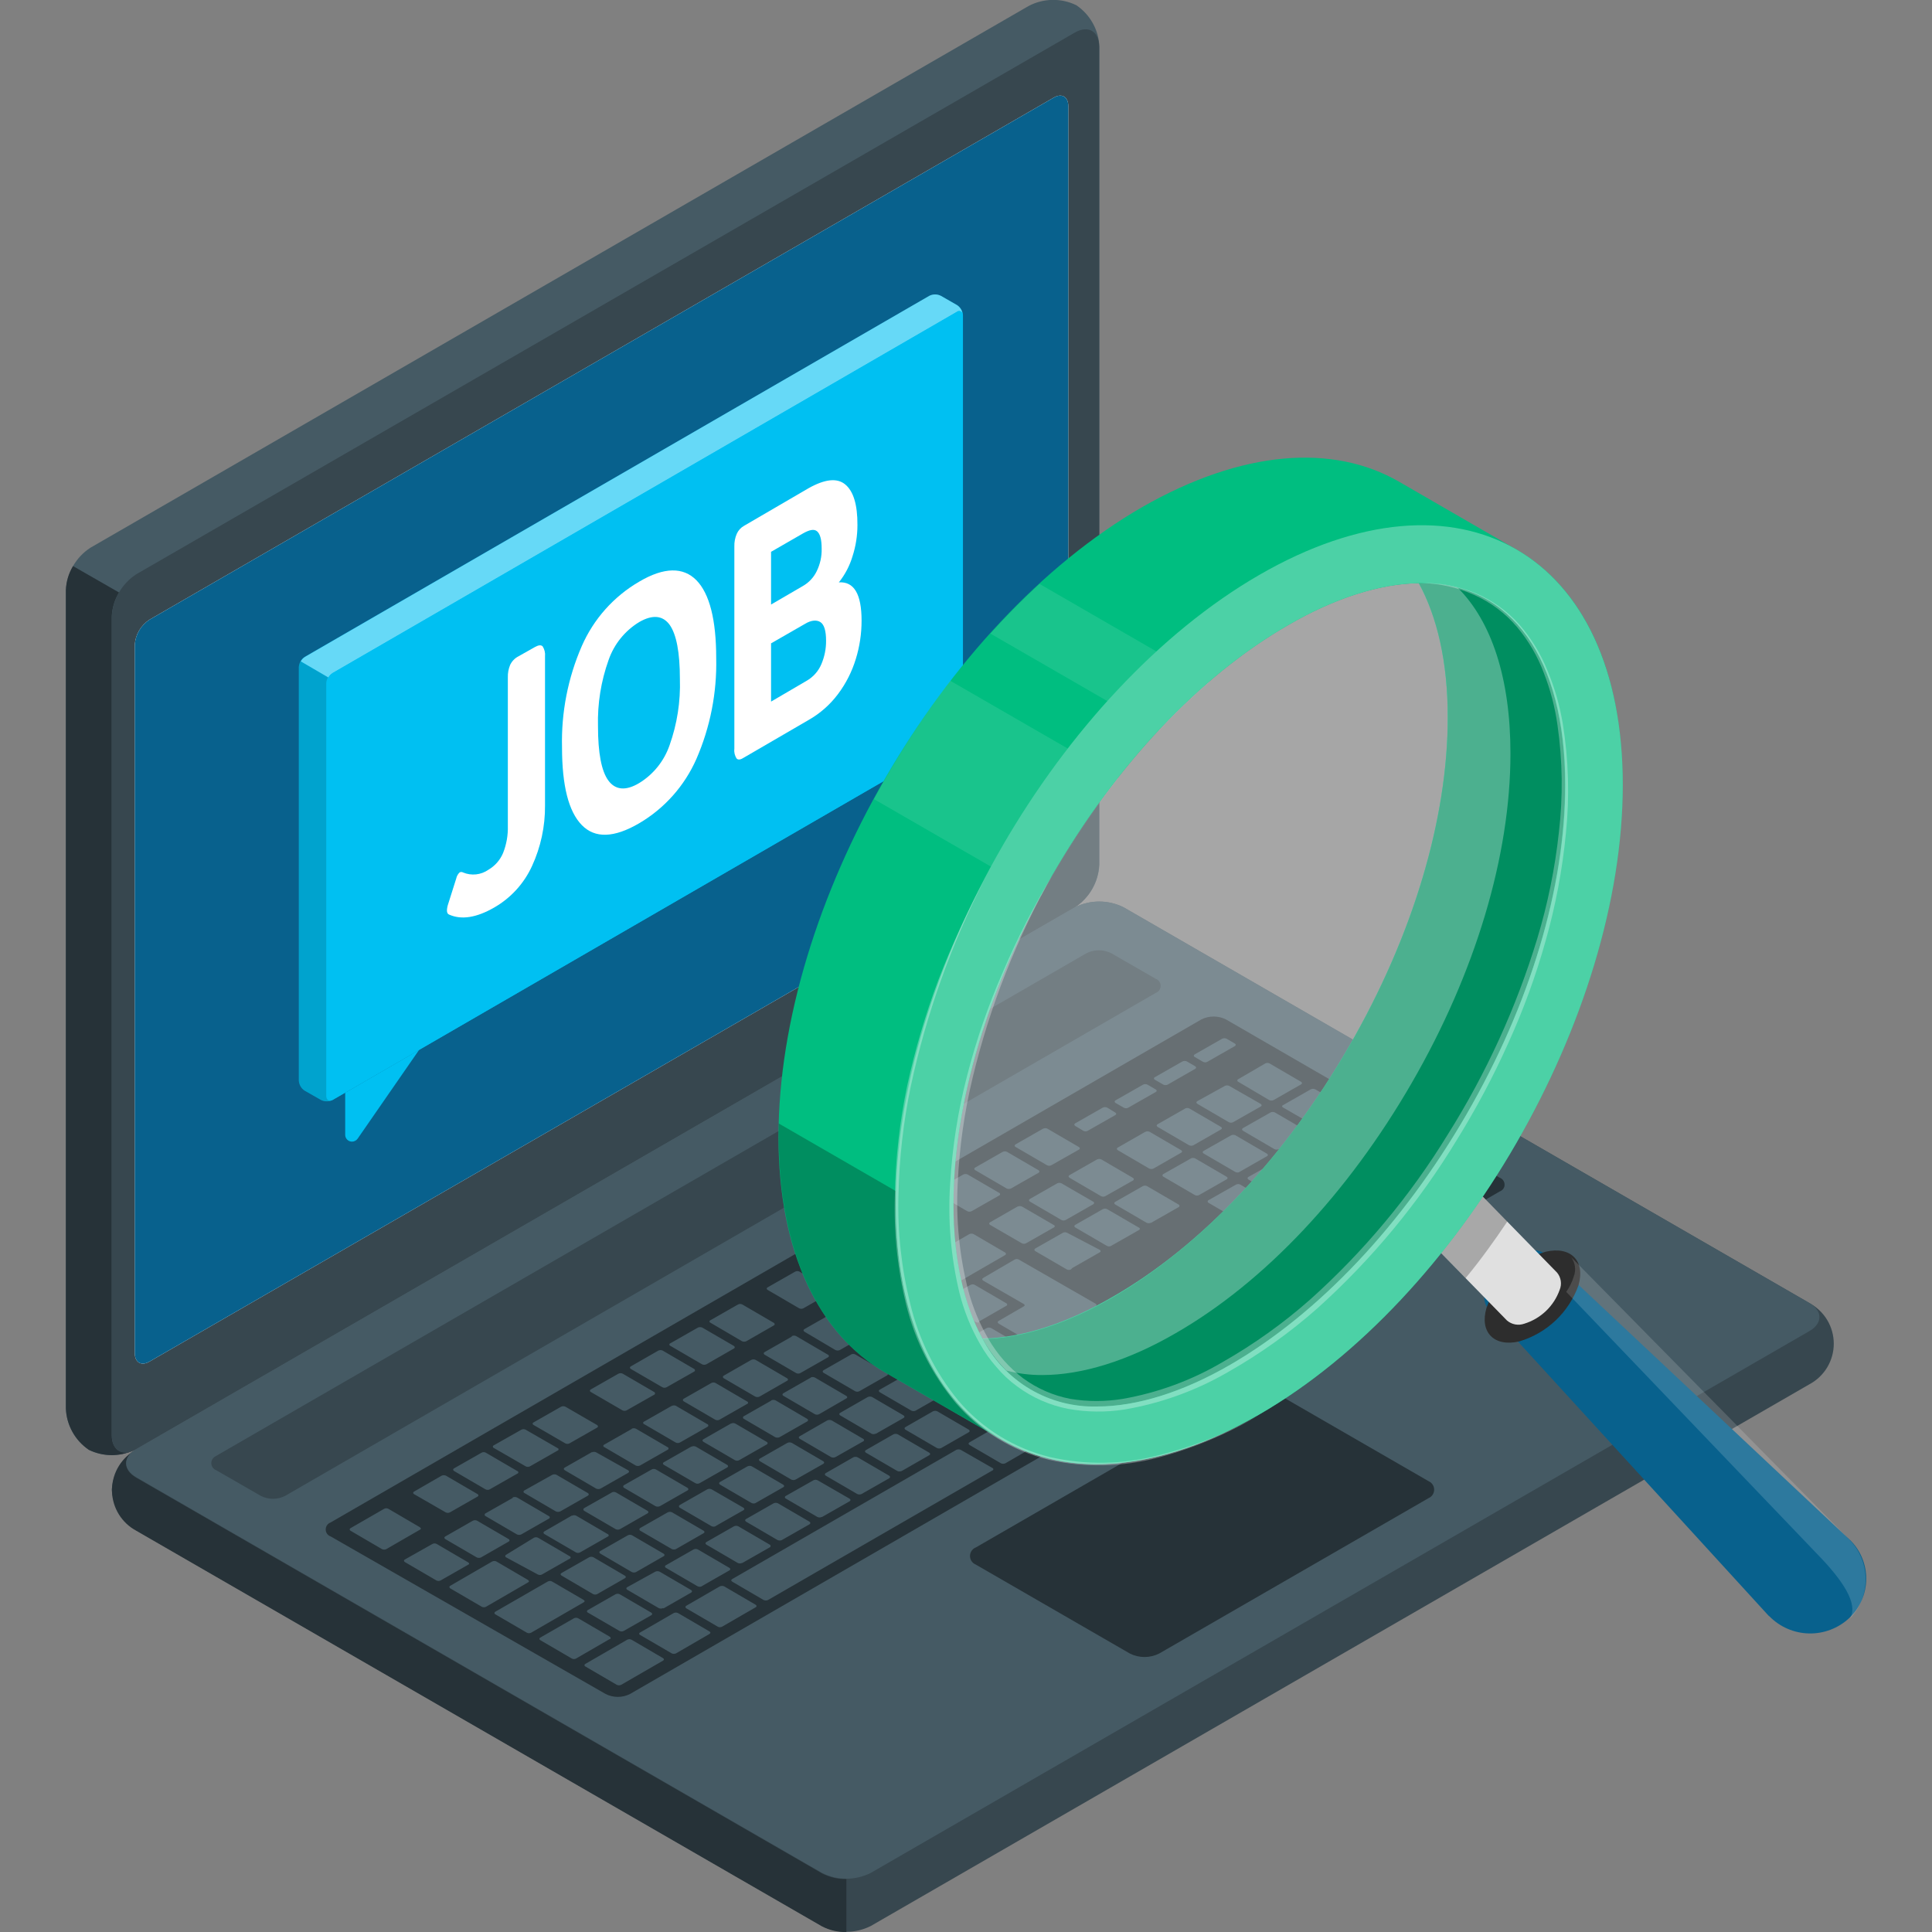
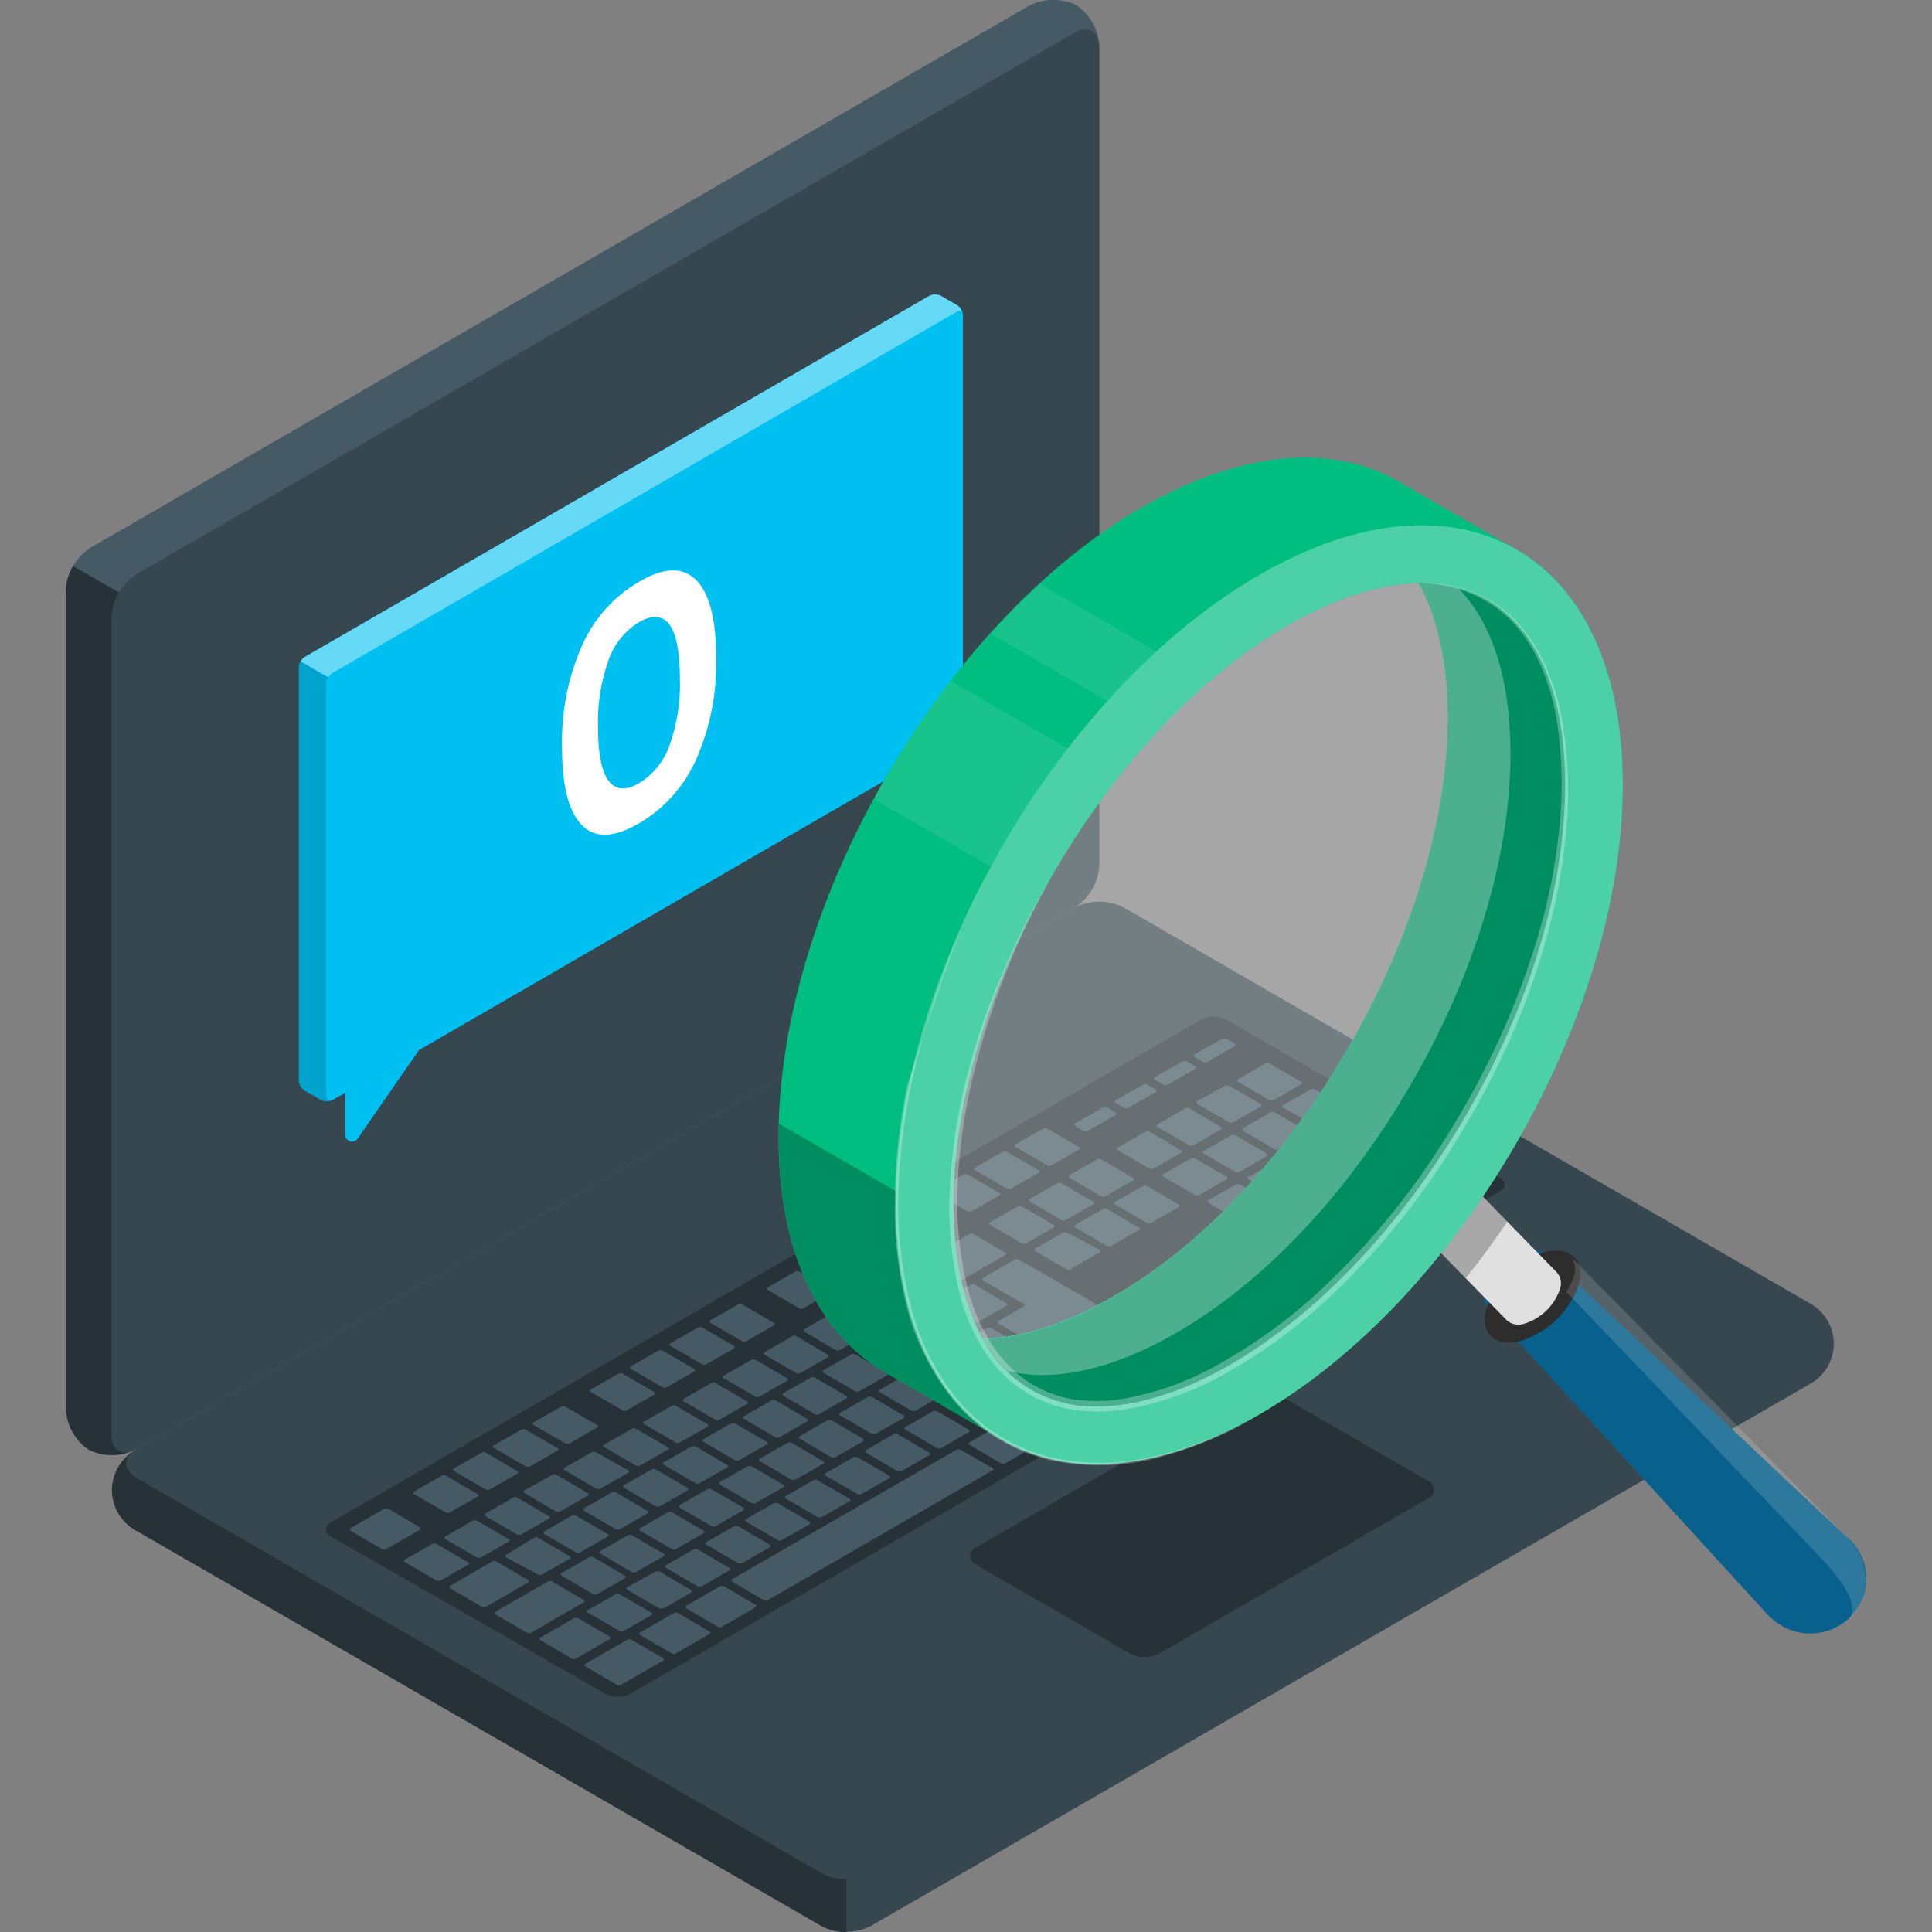
<svg xmlns="http://www.w3.org/2000/svg" width="100" height="100" viewBox="0 0 100 100" fill="none">
  <rect x="0" y="0" width="100" height="100" fill="#808080" stroke="none" />
  <g clip-path="url(#clip0_4067_1289)">
    <path d="M5.786 77.106C5.818 77.531 5.949 77.943 6.169 78.309C6.389 78.674 6.692 78.983 7.052 79.211L42.543 99.687C42.935 99.886 43.369 99.99 43.81 99.99C44.25 99.99 44.684 99.886 45.076 99.687L93.648 71.654C94.03 71.451 94.351 71.148 94.574 70.778C94.797 70.407 94.916 69.982 94.916 69.549C94.916 69.116 94.797 68.691 94.574 68.32C94.351 67.95 94.03 67.647 93.648 67.444L58.162 46.968C57.769 46.771 57.335 46.668 56.895 46.668C56.456 46.668 56.022 46.771 55.629 46.968L7.057 75.006C6.696 75.233 6.394 75.541 6.173 75.906C5.952 76.27 5.82 76.681 5.786 77.106Z" fill="#37474F" />
    <path d="M43.809 97.258V100.001C43.369 100.011 42.933 99.909 42.543 99.706L7.052 79.229C6.684 79.032 6.373 78.741 6.153 78.385C5.933 78.03 5.81 77.623 5.797 77.204C5.784 76.787 5.881 76.372 6.079 76.004C6.277 75.635 6.568 75.326 6.924 75.106C6.357 75.515 6.4 76.11 7.052 76.486L42.543 96.963C42.933 97.168 43.369 97.27 43.809 97.258Z" fill="#263238" />
    <path d="M4.6 75.043C4.247 74.805 3.954 74.487 3.748 74.115C3.541 73.743 3.425 73.326 3.41 72.901V30.544C3.434 30.105 3.562 29.678 3.782 29.297C4.002 28.917 4.308 28.593 4.676 28.353L53.233 0.315C53.614 0.112 54.037 0.002 54.469 -0.005C54.9 -0.013 55.327 0.082 55.714 0.272C56.067 0.512 56.358 0.831 56.565 1.204C56.772 1.577 56.888 1.993 56.905 2.42V44.763C56.881 45.202 56.754 45.629 56.534 46.01C56.314 46.39 56.007 46.714 55.638 46.953L7.067 74.991C6.689 75.194 6.268 75.305 5.84 75.314C5.411 75.323 4.986 75.231 4.6 75.043Z" fill="#455A64" />
    <path d="M6.905 75.077C6.542 75.241 6.147 75.323 5.749 75.318C5.35 75.312 4.958 75.218 4.6 75.044C4.248 74.805 3.956 74.486 3.75 74.114C3.543 73.742 3.426 73.326 3.41 72.901V30.544C3.424 30.104 3.552 29.676 3.781 29.301L6.162 30.667C5.935 31.042 5.805 31.468 5.786 31.905V74.287C5.786 75.02 6.276 75.358 6.905 75.077Z" fill="#263238" />
    <path d="M5.786 31.905V74.286C5.786 75.091 6.352 75.419 7.052 75.015L55.624 46.977C55.993 46.737 56.3 46.414 56.52 46.033C56.74 45.653 56.867 45.225 56.891 44.786V2.42C56.891 1.615 56.324 1.286 55.624 1.691L7.052 29.724C6.686 29.964 6.38 30.286 6.16 30.664C5.94 31.043 5.812 31.468 5.786 31.905Z" fill="#37474F" />
-     <path d="M7.052 76.462L42.543 96.938C42.935 97.138 43.369 97.242 43.81 97.242C44.25 97.242 44.684 97.138 45.076 96.938L93.648 68.9C94.348 68.5 94.348 67.843 93.648 67.438L58.162 46.962C57.769 46.765 57.335 46.662 56.895 46.662C56.456 46.662 56.022 46.765 55.629 46.962L7.057 75C6.352 75.405 6.352 76.053 7.052 76.462Z" fill="#455A64" />
-     <path d="M7.733 32.077L54.538 5.054C54.957 4.811 55.295 5.006 55.295 5.492V42.158C55.281 42.422 55.205 42.678 55.074 42.906C54.942 43.134 54.759 43.328 54.538 43.473L7.733 70.477C7.314 70.72 6.976 70.52 6.976 70.034V33.368C6.994 33.109 7.071 32.857 7.203 32.633C7.334 32.41 7.516 32.219 7.733 32.077Z" fill="white" />
-     <path d="M7.733 32.077L54.538 5.054C54.957 4.811 55.295 5.006 55.295 5.492V42.158C55.281 42.422 55.205 42.678 55.074 42.906C54.942 43.134 54.759 43.328 54.538 43.473L7.733 70.477C7.314 70.72 6.976 70.52 6.976 70.034V33.368C6.994 33.109 7.071 32.857 7.203 32.633C7.334 32.41 7.516 32.219 7.733 32.077Z" fill="#08618D" />
    <path d="M11.171 75.367L56.243 49.334C56.44 49.236 56.657 49.185 56.876 49.185C57.096 49.185 57.313 49.236 57.51 49.334L59.819 50.662C59.894 50.69 59.959 50.74 60.005 50.805C60.051 50.871 60.075 50.949 60.075 51.029C60.075 51.109 60.051 51.187 60.005 51.252C59.959 51.318 59.894 51.368 59.819 51.395L14.762 77.424C14.566 77.525 14.349 77.578 14.129 77.578C13.908 77.578 13.691 77.525 13.495 77.424L11.195 76.1C11.102 76.067 11.025 75.999 10.98 75.91C10.934 75.822 10.925 75.719 10.952 75.624C10.967 75.567 10.994 75.515 11.032 75.47C11.07 75.426 11.118 75.39 11.171 75.367Z" fill="#37474F" />
    <path d="M17.114 78.801L62.186 52.763C62.383 52.666 62.599 52.615 62.819 52.615C63.039 52.615 63.255 52.666 63.452 52.763L77.619 60.954C77.713 60.987 77.79 61.055 77.835 61.144C77.88 61.232 77.89 61.335 77.862 61.43C77.843 61.486 77.811 61.538 77.769 61.58C77.727 61.622 77.675 61.654 77.619 61.673L32.614 87.678C32.418 87.779 32.2 87.831 31.979 87.831C31.758 87.831 31.54 87.779 31.343 87.678L17.114 79.525C17.02 79.493 16.943 79.425 16.898 79.336C16.854 79.247 16.846 79.144 16.876 79.049C16.893 78.992 16.923 78.939 16.965 78.896C17.006 78.853 17.058 78.82 17.114 78.801Z" fill="#263238" />
    <path d="M57.519 64.482L58.948 63.668C58.962 63.664 58.974 63.656 58.983 63.644C58.992 63.633 58.997 63.618 58.997 63.604C58.997 63.589 58.992 63.575 58.983 63.563C58.974 63.552 58.962 63.543 58.948 63.54L57.309 62.587C57.274 62.568 57.235 62.559 57.195 62.559C57.155 62.559 57.116 62.568 57.081 62.587L55.652 63.401C55.59 63.435 55.595 63.492 55.652 63.53L57.286 64.482C57.321 64.503 57.361 64.514 57.402 64.514C57.443 64.514 57.484 64.503 57.519 64.482ZM54.733 61.244L53.305 62.059C53.243 62.092 53.248 62.154 53.305 62.192L54.938 63.144C54.972 63.163 55.011 63.173 55.05 63.173C55.089 63.173 55.128 63.163 55.162 63.144L56.59 62.33C56.603 62.324 56.613 62.315 56.62 62.304C56.627 62.292 56.631 62.279 56.631 62.266C56.631 62.252 56.627 62.239 56.62 62.228C56.613 62.217 56.603 62.207 56.59 62.202L54.943 61.249C54.91 61.234 54.875 61.225 54.839 61.224C54.803 61.224 54.767 61.23 54.733 61.244ZM50.171 63.878L47.791 65.254C47.729 65.292 47.733 65.349 47.791 65.387L49.419 66.34C49.454 66.356 49.492 66.365 49.531 66.365C49.57 66.365 49.608 66.356 49.643 66.34L52.024 64.963C52.086 64.925 52.081 64.868 52.024 64.83L50.395 63.878C50.36 63.862 50.322 63.853 50.283 63.853C50.245 63.853 50.207 63.862 50.171 63.878ZM52.671 62.449L51.243 63.268C51.186 63.297 51.186 63.359 51.243 63.397L52.886 64.349C52.921 64.368 52.96 64.378 53 64.378C53.04 64.378 53.079 64.368 53.114 64.349L54.543 63.535C54.557 63.531 54.569 63.523 54.578 63.511C54.587 63.499 54.592 63.485 54.592 63.471C54.592 63.456 54.587 63.442 54.578 63.43C54.569 63.419 54.557 63.41 54.543 63.406L52.905 62.454C52.869 62.436 52.83 62.427 52.791 62.427C52.751 62.427 52.712 62.436 52.676 62.454L52.671 62.449ZM47.143 65.635L45.714 66.444C45.652 66.482 45.657 66.54 45.714 66.578L47.348 67.53C47.382 67.549 47.42 67.559 47.459 67.559C47.499 67.559 47.537 67.549 47.571 67.53L49 66.716C49.012 66.709 49.022 66.7 49.029 66.688C49.036 66.676 49.039 66.663 49.039 66.649C49.039 66.635 49.036 66.622 49.029 66.61C49.022 66.599 49.012 66.589 49 66.582L47.367 65.63C47.332 65.613 47.293 65.604 47.254 65.605C47.215 65.606 47.177 65.616 47.143 65.635ZM45.081 66.825L43.652 67.635C43.59 67.673 43.595 67.73 43.652 67.768L45.286 68.721C45.322 68.737 45.361 68.746 45.4 68.746C45.44 68.746 45.478 68.737 45.514 68.721L46.943 67.901C47.005 67.868 47 67.811 46.943 67.773L45.305 66.82C45.269 66.801 45.228 66.791 45.188 66.792C45.147 66.793 45.106 66.804 45.071 66.825H45.081ZM51.5 70.635L52.929 69.82C52.943 69.817 52.955 69.808 52.964 69.797C52.973 69.785 52.978 69.771 52.978 69.756C52.978 69.742 52.973 69.727 52.964 69.716C52.955 69.704 52.943 69.696 52.929 69.692L51.3 68.74C51.264 68.723 51.225 68.714 51.186 68.714C51.146 68.714 51.107 68.723 51.071 68.74L49.643 69.559C49.581 69.587 49.59 69.649 49.643 69.687L51.271 70.64C51.307 70.658 51.346 70.668 51.386 70.668C51.426 70.668 51.465 70.658 51.5 70.64V70.635ZM49.452 71.825L50.881 71.011C50.943 70.978 50.938 70.921 50.881 70.882L49.252 69.93C49.217 69.913 49.178 69.905 49.138 69.905C49.099 69.905 49.06 69.913 49.024 69.93L47.595 70.749C47.533 70.782 47.538 70.84 47.595 70.878L49.229 71.83C49.261 71.846 49.297 71.855 49.333 71.855C49.37 71.855 49.406 71.846 49.438 71.83L49.452 71.825ZM47.391 73.016L48.819 72.201C48.881 72.168 48.876 72.111 48.819 72.073L47.191 71.121C47.155 71.104 47.116 71.095 47.076 71.095C47.037 71.095 46.998 71.104 46.962 71.121L45.533 71.93C45.471 71.963 45.476 72.02 45.533 72.059L47.167 73.011C47.203 73.03 47.243 73.04 47.283 73.04C47.324 73.04 47.364 73.03 47.4 73.011L47.391 73.016ZM45.343 74.206L46.771 73.392C46.833 73.359 46.829 73.302 46.771 73.263L45.143 72.311C45.107 72.294 45.068 72.286 45.029 72.286C44.989 72.286 44.95 72.294 44.914 72.311L43.486 73.13C43.424 73.163 43.429 73.221 43.486 73.259L45.114 74.211C45.144 74.225 45.177 74.232 45.209 74.232C45.242 74.232 45.275 74.225 45.305 74.211L45.343 74.206ZM55.495 65.635L56.924 64.82C56.986 64.787 56.981 64.73 56.924 64.692L55.238 63.811C55.203 63.792 55.164 63.782 55.124 63.782C55.084 63.782 55.045 63.792 55.01 63.811L53.581 64.625C53.569 64.631 53.559 64.64 53.552 64.652C53.544 64.663 53.541 64.676 53.541 64.69C53.541 64.703 53.544 64.716 53.552 64.728C53.559 64.739 53.569 64.748 53.581 64.754L55.219 65.706C55.252 65.723 55.289 65.731 55.326 65.731C55.363 65.731 55.4 65.723 55.433 65.706L55.495 65.635ZM53.59 69.444L56.714 67.611C56.771 67.578 56.771 67.52 56.714 67.482L52.738 65.197C52.704 65.178 52.665 65.168 52.626 65.168C52.587 65.168 52.549 65.178 52.514 65.197L50.886 66.149C50.824 66.182 50.829 66.244 50.886 66.282L52.986 67.492C53.052 67.53 53.052 67.587 52.986 67.621L51.686 68.373C51.624 68.406 51.629 68.468 51.686 68.506L53.319 69.459C53.356 69.48 53.398 69.49 53.441 69.49C53.483 69.49 53.525 69.48 53.562 69.459L53.59 69.444ZM43.062 67.982L41.633 68.797C41.576 68.83 41.581 68.887 41.633 68.925L43.243 69.878C43.279 69.894 43.318 69.903 43.357 69.903C43.397 69.903 43.436 69.894 43.471 69.878L44.9 69.059C44.962 69.025 44.957 68.968 44.9 68.93L43.262 67.978C43.226 67.957 43.185 67.946 43.143 67.946C43.101 67.946 43.06 67.957 43.024 67.978L43.062 67.982ZM41 69.173L39.571 69.987C39.514 70.02 39.519 70.078 39.571 70.116L41.205 71.068C41.239 71.087 41.278 71.097 41.317 71.097C41.356 71.097 41.394 71.087 41.429 71.068L42.857 70.254C42.871 70.249 42.882 70.24 42.89 70.228C42.899 70.216 42.903 70.202 42.903 70.187C42.903 70.173 42.899 70.159 42.89 70.147C42.882 70.135 42.871 70.126 42.857 70.121L41.229 69.168C41.189 69.143 41.142 69.129 41.095 69.129C41.048 69.129 41.002 69.143 40.962 69.168L41 69.173ZM30.691 82.506C30.726 82.525 30.765 82.535 30.805 82.535C30.845 82.535 30.884 82.525 30.919 82.506L32.348 81.687C32.41 81.654 32.405 81.597 32.348 81.559L30.719 80.606C30.684 80.588 30.645 80.578 30.605 80.578C30.565 80.578 30.526 80.588 30.491 80.606L29.062 81.421C29 81.454 29.005 81.511 29.062 81.549L30.691 82.506ZM24.5 78.697L23.043 79.53C22.986 79.563 22.986 79.621 23.043 79.659L24.676 80.611C24.711 80.627 24.749 80.636 24.788 80.636C24.827 80.636 24.865 80.627 24.9 80.611L26.329 79.792C26.39 79.759 26.386 79.701 26.329 79.663L24.695 78.711C24.661 78.695 24.624 78.686 24.586 78.686C24.548 78.686 24.51 78.695 24.476 78.711L24.5 78.697ZM27.833 81.492C27.868 81.511 27.906 81.521 27.945 81.521C27.984 81.521 28.023 81.511 28.057 81.492L29.486 80.678C29.5 80.674 29.512 80.665 29.521 80.654C29.53 80.642 29.535 80.628 29.535 80.613C29.535 80.599 29.53 80.585 29.521 80.573C29.512 80.561 29.5 80.553 29.486 80.549L27.857 79.597C27.822 79.578 27.783 79.568 27.743 79.568C27.703 79.568 27.664 79.578 27.629 79.597L26.191 80.478C26.178 80.484 26.168 80.493 26.161 80.504C26.154 80.515 26.15 80.528 26.15 80.542C26.15 80.555 26.154 80.569 26.161 80.58C26.168 80.591 26.178 80.6 26.191 80.606L27.833 81.492ZM34.348 83.249L35.776 82.43C35.833 82.397 35.829 82.34 35.776 82.302L34.143 81.349C34.108 81.333 34.07 81.324 34.031 81.324C33.992 81.324 33.954 81.333 33.919 81.349L32.462 82.154C32.405 82.182 32.405 82.244 32.462 82.282L34.095 83.235C34.13 83.251 34.169 83.26 34.207 83.26C34.246 83.26 34.284 83.251 34.319 83.235L34.348 83.249ZM32.062 84.416C32.096 84.434 32.135 84.444 32.174 84.444C32.213 84.444 32.251 84.434 32.286 84.416L33.714 83.602C33.726 83.596 33.737 83.587 33.744 83.575C33.751 83.564 33.755 83.551 33.755 83.537C33.755 83.524 33.751 83.511 33.744 83.499C33.737 83.488 33.726 83.479 33.714 83.473L32.081 82.52C32.047 82.502 32.008 82.492 31.969 82.492C31.93 82.492 31.892 82.502 31.857 82.52L30.429 83.335C30.415 83.34 30.404 83.349 30.395 83.361C30.387 83.373 30.383 83.387 30.383 83.401C30.383 83.416 30.387 83.43 30.395 83.442C30.404 83.454 30.415 83.463 30.429 83.468L32.062 84.416ZM26.552 77.525L25.124 78.335C25.112 78.341 25.102 78.351 25.095 78.363C25.088 78.374 25.084 78.388 25.084 78.401C25.084 78.415 25.088 78.428 25.095 78.44C25.102 78.452 25.112 78.462 25.124 78.468L26.757 79.421C26.792 79.437 26.83 79.446 26.869 79.446C26.908 79.446 26.946 79.437 26.981 79.421L28.41 78.606C28.423 78.601 28.435 78.592 28.443 78.58C28.451 78.568 28.455 78.554 28.455 78.54C28.455 78.525 28.451 78.511 28.443 78.499C28.435 78.487 28.423 78.478 28.41 78.473L26.781 77.52C26.741 77.496 26.695 77.483 26.648 77.483C26.601 77.483 26.555 77.496 26.514 77.52L26.552 77.525ZM36.814 71.587L35.386 72.401C35.374 72.407 35.364 72.416 35.356 72.428C35.349 72.439 35.345 72.452 35.345 72.466C35.345 72.479 35.349 72.492 35.356 72.504C35.364 72.515 35.374 72.524 35.386 72.53L37.019 73.482C37.053 73.501 37.092 73.511 37.131 73.511C37.17 73.511 37.209 73.501 37.243 73.482L38.671 72.668C38.685 72.664 38.698 72.656 38.707 72.644C38.716 72.633 38.72 72.618 38.72 72.604C38.72 72.589 38.716 72.575 38.707 72.564C38.698 72.552 38.685 72.543 38.671 72.54L37.043 71.587C37.008 71.568 36.969 71.557 36.929 71.557C36.889 71.557 36.849 71.568 36.814 71.587ZM28.571 76.344L27.143 77.144C27.129 77.15 27.118 77.159 27.11 77.171C27.102 77.183 27.097 77.197 27.097 77.211C27.097 77.225 27.102 77.24 27.11 77.251C27.118 77.263 27.129 77.272 27.143 77.278L28.771 78.23C28.807 78.247 28.846 78.255 28.886 78.255C28.925 78.255 28.964 78.247 29 78.23L30.429 77.416C30.491 77.378 30.486 77.32 30.429 77.282L28.795 76.33C28.759 76.316 28.72 76.31 28.682 76.312C28.643 76.314 28.605 76.326 28.571 76.344ZM38.886 70.387L37.457 71.206C37.445 71.212 37.435 71.221 37.428 71.233C37.421 71.244 37.417 71.257 37.417 71.27C37.417 71.284 37.421 71.297 37.428 71.308C37.435 71.32 37.445 71.329 37.457 71.335L39.09 72.287C39.126 72.304 39.164 72.312 39.202 72.312C39.241 72.312 39.279 72.304 39.314 72.287L40.743 71.468C40.805 71.435 40.8 71.378 40.743 71.34L39.109 70.387C39.076 70.37 39.038 70.361 39 70.361C38.962 70.361 38.924 70.37 38.891 70.387H38.886ZM34.767 72.768L33.338 73.582C33.324 73.586 33.312 73.595 33.303 73.606C33.294 73.618 33.289 73.632 33.289 73.647C33.289 73.661 33.294 73.675 33.303 73.687C33.312 73.699 33.324 73.707 33.338 73.711L34.971 74.663C35.006 74.682 35.044 74.692 35.083 74.692C35.122 74.692 35.161 74.682 35.195 74.663L36.624 73.849C36.636 73.843 36.646 73.834 36.653 73.823C36.66 73.811 36.664 73.798 36.664 73.785C36.664 73.771 36.66 73.758 36.653 73.747C36.646 73.736 36.636 73.726 36.624 73.721L34.99 72.768C34.955 72.75 34.915 72.741 34.875 72.743C34.835 72.745 34.796 72.757 34.762 72.778L34.767 72.768ZM32.705 73.959L31.276 74.773C31.262 74.777 31.25 74.785 31.241 74.797C31.232 74.808 31.227 74.823 31.227 74.837C31.227 74.852 31.232 74.866 31.241 74.878C31.25 74.889 31.262 74.898 31.276 74.901L32.905 75.854C32.94 75.87 32.978 75.879 33.017 75.879C33.055 75.879 33.094 75.87 33.129 75.854L34.557 75.04C34.571 75.034 34.582 75.025 34.59 75.013C34.599 75.001 34.603 74.987 34.603 74.973C34.603 74.959 34.599 74.944 34.59 74.933C34.582 74.921 34.571 74.911 34.557 74.906L32.924 73.954C32.888 73.935 32.848 73.925 32.807 73.925C32.767 73.925 32.727 73.935 32.691 73.954L32.705 73.959ZM30.657 75.149L29.229 75.963C29.167 75.997 29.167 76.059 29.229 76.097L30.857 77.049C30.893 77.066 30.932 77.074 30.971 77.074C31.011 77.074 31.05 77.066 31.086 77.049L32.514 76.235C32.576 76.197 32.571 76.14 32.514 76.102L30.857 75.173C30.822 75.156 30.784 75.148 30.745 75.148C30.706 75.148 30.668 75.156 30.633 75.173L30.657 75.149ZM41.186 76.578L42.614 75.768C42.676 75.73 42.671 75.673 42.614 75.635L40.981 74.682C40.946 74.666 40.908 74.657 40.869 74.657C40.83 74.657 40.792 74.666 40.757 74.682L39.329 75.497C39.267 75.53 39.271 75.592 39.329 75.63L40.957 76.582C40.991 76.599 41.029 76.607 41.067 76.607C41.105 76.607 41.142 76.599 41.176 76.582L41.186 76.578ZM59.281 58.582L57.852 59.401C57.791 59.435 57.795 59.492 57.852 59.53L59.481 60.482C59.517 60.499 59.556 60.508 59.595 60.508C59.635 60.508 59.674 60.499 59.709 60.482L61.138 59.663C61.2 59.63 61.195 59.573 61.138 59.535L59.505 58.582C59.471 58.566 59.435 58.557 59.398 58.557C59.361 58.557 59.324 58.566 59.291 58.582H59.281ZM56.786 60.011L55.357 60.825C55.295 60.859 55.295 60.92 55.357 60.959L56.986 61.911C57.021 61.93 57.06 61.94 57.1 61.94C57.14 61.94 57.179 61.93 57.214 61.911L58.643 61.102C58.705 61.063 58.7 61.006 58.643 60.968L57.014 60.016C56.977 59.997 56.937 59.987 56.895 59.987C56.854 59.987 56.813 59.997 56.776 60.016L56.786 60.011ZM61.343 57.378L59.914 58.192C59.852 58.23 59.857 58.287 59.914 58.325L61.548 59.278C61.583 59.294 61.621 59.303 61.66 59.303C61.698 59.303 61.736 59.294 61.771 59.278L63.2 58.459C63.262 58.425 63.257 58.368 63.2 58.33L61.567 57.378C61.532 57.359 61.492 57.349 61.452 57.349C61.413 57.349 61.373 57.359 61.338 57.378H61.343ZM50.662 68.406L52.09 67.587C52.148 67.554 52.148 67.497 52.09 67.459L50.457 66.506C50.423 66.487 50.384 66.478 50.345 66.478C50.306 66.478 50.268 66.487 50.233 66.506L48.805 67.302C48.793 67.307 48.782 67.317 48.775 67.328C48.768 67.339 48.764 67.352 48.764 67.366C48.764 67.379 48.768 67.392 48.775 67.404C48.782 67.415 48.793 67.424 48.805 67.43L50.438 68.382C50.469 68.413 50.508 68.436 50.551 68.448C50.593 68.459 50.638 68.46 50.681 68.449L50.662 68.406ZM63.624 56.206C63.589 56.19 63.551 56.181 63.512 56.181C63.473 56.181 63.435 56.19 63.4 56.206L61.971 56.997C61.91 57.03 61.91 57.092 61.971 57.13L63.6 58.082C63.635 58.101 63.674 58.111 63.714 58.111C63.754 58.111 63.793 58.101 63.829 58.082L65.257 57.273C65.319 57.235 65.314 57.178 65.257 57.14L63.624 56.206ZM43.248 75.416L44.676 74.606C44.69 74.601 44.701 74.592 44.709 74.58C44.718 74.568 44.722 74.554 44.722 74.54C44.722 74.525 44.718 74.511 44.709 74.499C44.701 74.487 44.69 74.478 44.676 74.473L43.048 73.52C43.012 73.504 42.973 73.495 42.933 73.495C42.894 73.495 42.855 73.504 42.819 73.52L41.391 74.34C41.329 74.373 41.333 74.43 41.391 74.468L43.019 75.421C43.055 75.437 43.094 75.446 43.134 75.445C43.173 75.444 43.212 75.434 43.248 75.416ZM68.543 60.816L69.971 60.002C69.986 59.998 69.998 59.989 70.007 59.978C70.016 59.966 70.02 59.952 70.02 59.937C70.02 59.923 70.016 59.908 70.007 59.897C69.998 59.885 69.986 59.877 69.971 59.873L68.338 58.92C68.304 58.902 68.265 58.892 68.226 58.892C68.187 58.892 68.149 58.902 68.114 58.92L66.686 59.735C66.629 59.768 66.633 59.825 66.686 59.863L68.319 60.816C68.353 60.832 68.391 60.841 68.429 60.841C68.466 60.841 68.504 60.832 68.538 60.816H68.543ZM64.152 60.659L65.581 59.844C65.593 59.839 65.603 59.829 65.61 59.818C65.618 59.807 65.621 59.794 65.621 59.78C65.621 59.767 65.618 59.754 65.61 59.742C65.603 59.731 65.593 59.722 65.581 59.716L63.948 58.763C63.913 58.747 63.874 58.738 63.836 58.738C63.797 58.738 63.759 58.747 63.724 58.763L62.295 59.573C62.238 59.606 62.238 59.663 62.295 59.702L63.929 60.654C63.965 60.676 64.007 60.688 64.05 60.688C64.093 60.688 64.135 60.676 64.171 60.654L64.152 60.659ZM65.99 57.582C65.955 57.564 65.916 57.554 65.876 57.554C65.836 57.554 65.797 57.564 65.762 57.582L64.333 58.392C64.271 58.43 64.276 58.487 64.333 58.525L65.962 59.478C65.998 59.494 66.037 59.503 66.076 59.503C66.116 59.503 66.155 59.494 66.191 59.478L67.619 58.659C67.681 58.625 67.676 58.568 67.619 58.53L65.99 57.582ZM66.424 57.33L70.386 59.62C70.421 59.637 70.459 59.646 70.498 59.646C70.536 59.646 70.575 59.637 70.609 59.62L72.038 58.801C72.095 58.768 72.095 58.711 72.038 58.673L68.076 56.382C68.04 56.366 68.001 56.357 67.962 56.357C67.922 56.357 67.883 56.366 67.848 56.382L66.419 57.197C66.333 57.235 66.352 57.292 66.419 57.33H66.424ZM61.638 59.963L60.209 60.773C60.197 60.779 60.187 60.788 60.18 60.799C60.173 60.811 60.169 60.824 60.169 60.837C60.169 60.851 60.173 60.864 60.18 60.875C60.187 60.886 60.197 60.896 60.209 60.901L61.843 61.854C61.877 61.873 61.916 61.883 61.955 61.883C61.994 61.883 62.032 61.873 62.067 61.854L63.495 61.04C63.557 61.002 63.552 60.949 63.495 60.911L61.862 59.959C61.827 59.942 61.789 59.934 61.75 59.934C61.711 59.934 61.673 59.942 61.638 59.959V59.963ZM46.114 68.925L44.686 69.744C44.624 69.778 44.629 69.835 44.686 69.873L46.314 70.825C46.35 70.842 46.389 70.85 46.429 70.85C46.468 70.85 46.507 70.842 46.543 70.825L47.971 70.006C48.033 69.973 48.024 69.916 47.971 69.878L46.343 68.925C46.306 68.905 46.264 68.895 46.221 68.895C46.179 68.895 46.137 68.905 46.1 68.925H46.114ZM66.248 62.011C66.282 62.03 66.32 62.04 66.359 62.04C66.399 62.04 66.437 62.03 66.471 62.011L67.9 61.197C67.962 61.159 67.957 61.106 67.9 61.068L66.267 60.116C66.232 60.097 66.194 60.087 66.155 60.087C66.116 60.087 66.077 60.097 66.043 60.116L64.614 60.92C64.557 60.954 64.562 61.011 64.614 61.049L66.248 62.011ZM48.152 67.725L46.724 68.54C46.712 68.545 46.702 68.555 46.694 68.566C46.687 68.577 46.684 68.591 46.684 68.604C46.684 68.617 46.687 68.63 46.694 68.642C46.702 68.653 46.712 68.662 46.724 68.668L48.357 69.621C48.392 69.639 48.43 69.649 48.469 69.649C48.508 69.649 48.547 69.639 48.581 69.621L50.01 68.806C50.022 68.8 50.032 68.791 50.039 68.78C50.046 68.769 50.05 68.755 50.05 68.742C50.05 68.728 50.046 68.715 50.039 68.704C50.032 68.693 50.022 68.683 50.01 68.678L48.376 67.725C48.342 67.71 48.306 67.703 48.269 67.704C48.231 67.705 48.195 67.714 48.162 67.73L48.152 67.725ZM32.7 81.368C32.735 81.385 32.773 81.393 32.812 81.393C32.851 81.393 32.889 81.385 32.924 81.368L34.352 80.549C34.41 80.516 34.41 80.459 34.352 80.421L32.719 79.468C32.685 79.449 32.646 79.44 32.607 79.44C32.568 79.44 32.53 79.449 32.495 79.468L31.067 80.282C31.005 80.316 31.009 80.373 31.067 80.411L32.7 81.368ZM29.6 78.444L28.171 79.268C28.114 79.302 28.119 79.359 28.171 79.397L29.805 80.349C29.839 80.368 29.878 80.378 29.917 80.378C29.956 80.378 29.994 80.368 30.029 80.349L31.457 79.535C31.471 79.531 31.484 79.523 31.492 79.511C31.501 79.499 31.506 79.485 31.506 79.471C31.506 79.456 31.501 79.442 31.492 79.43C31.484 79.418 31.471 79.41 31.457 79.406L29.829 78.454C29.794 78.436 29.756 78.427 29.717 78.427C29.678 78.427 29.64 78.436 29.605 78.454L29.6 78.444ZM34.99 80.178L36.419 79.359C36.481 79.325 36.476 79.268 36.419 79.23L34.786 78.278C34.751 78.261 34.712 78.253 34.674 78.253C34.635 78.253 34.597 78.261 34.562 78.278L33.133 79.092C33.121 79.099 33.111 79.108 33.105 79.12C33.098 79.132 33.094 79.145 33.094 79.159C33.094 79.172 33.098 79.186 33.105 79.197C33.111 79.209 33.121 79.219 33.133 79.225L34.771 80.178C34.806 80.194 34.845 80.203 34.883 80.203C34.922 80.203 34.96 80.194 34.995 80.178H34.99ZM37.052 78.982L38.481 78.168C38.543 78.135 38.538 78.078 38.481 78.04L36.833 77.087C36.798 77.071 36.76 77.062 36.721 77.062C36.683 77.062 36.645 77.071 36.609 77.087L35.181 77.901C35.169 77.908 35.159 77.918 35.152 77.93C35.145 77.941 35.142 77.954 35.142 77.968C35.142 77.982 35.145 77.995 35.152 78.007C35.159 78.019 35.169 78.028 35.181 78.035L36.814 78.987C36.851 79.01 36.893 79.021 36.936 79.021C36.979 79.021 37.021 79.01 37.057 78.987L37.052 78.982ZM39.114 77.792L40.543 76.978C40.605 76.944 40.6 76.887 40.543 76.849L38.914 75.897C38.879 75.88 38.841 75.872 38.802 75.872C38.764 75.872 38.725 75.88 38.691 75.897L37.262 76.711C37.205 76.744 37.209 76.802 37.262 76.84L38.895 77.792C38.93 77.811 38.968 77.82 39.007 77.82C39.046 77.82 39.085 77.811 39.119 77.792H39.114ZM31.662 77.254L30.233 78.063C30.221 78.07 30.212 78.08 30.205 78.091C30.198 78.103 30.194 78.117 30.194 78.13C30.194 78.144 30.198 78.157 30.205 78.169C30.212 78.18 30.221 78.19 30.233 78.197L31.867 79.149C31.902 79.166 31.94 79.174 31.979 79.174C32.017 79.174 32.056 79.166 32.09 79.149L33.519 78.33C33.576 78.297 33.576 78.24 33.519 78.201L31.886 77.249C31.851 77.231 31.813 77.222 31.774 77.222C31.735 77.222 31.697 77.231 31.662 77.249V77.254ZM33.724 76.063L32.295 76.873C32.283 76.879 32.273 76.889 32.267 76.901C32.26 76.913 32.256 76.926 32.256 76.94C32.256 76.953 32.26 76.967 32.267 76.978C32.273 76.99 32.283 77 32.295 77.006L33.929 77.959C33.964 77.975 34.003 77.984 34.043 77.984C34.082 77.984 34.121 77.975 34.157 77.959L35.586 77.144C35.648 77.111 35.643 77.049 35.586 77.011L33.952 76.059C33.918 76.041 33.879 76.032 33.84 76.032C33.802 76.032 33.763 76.041 33.729 76.059L33.724 76.063ZM41.971 71.302L40.543 72.116C40.531 72.122 40.521 72.131 40.514 72.142C40.506 72.153 40.503 72.167 40.503 72.18C40.503 72.194 40.506 72.207 40.514 72.218C40.521 72.229 40.531 72.239 40.543 72.244L42.176 73.197C42.211 73.216 42.249 73.225 42.288 73.225C42.327 73.225 42.366 73.216 42.4 73.197L43.809 72.382C43.871 72.349 43.867 72.292 43.809 72.254L42.181 71.302C42.145 71.284 42.106 71.275 42.067 71.275C42.027 71.275 41.988 71.284 41.952 71.302H41.971ZM39.924 72.492L38.495 73.306C38.483 73.312 38.473 73.321 38.466 73.333C38.459 73.344 38.455 73.357 38.455 73.371C38.455 73.384 38.459 73.397 38.466 73.409C38.473 73.42 38.483 73.429 38.495 73.435L40.124 74.387C40.16 74.404 40.199 74.412 40.238 74.412C40.278 74.412 40.317 74.404 40.352 74.387L41.781 73.573C41.843 73.54 41.838 73.478 41.781 73.44L40.152 72.487C40.115 72.467 40.073 72.457 40.031 72.457C39.989 72.457 39.947 72.467 39.91 72.487L39.924 72.492ZM44.052 70.111L42.624 70.925C42.612 70.931 42.602 70.94 42.594 70.952C42.587 70.963 42.584 70.976 42.584 70.99C42.584 71.003 42.587 71.016 42.594 71.028C42.602 71.039 42.612 71.048 42.624 71.054L44.257 72.006C44.292 72.025 44.332 72.035 44.371 72.035C44.411 72.035 44.45 72.025 44.486 72.006L45.914 71.192C45.976 71.159 45.967 71.102 45.914 71.063L44.281 70.111C44.245 70.09 44.204 70.079 44.162 70.079C44.12 70.079 44.079 70.09 44.043 70.111H44.052ZM35.786 74.873L34.357 75.687C34.295 75.721 34.3 75.778 34.357 75.816L35.99 76.768C36.025 76.787 36.063 76.797 36.102 76.797C36.142 76.797 36.18 76.787 36.214 76.768L37.643 75.954C37.7 75.921 37.7 75.863 37.643 75.825L36.01 74.873C35.974 74.859 35.935 74.852 35.897 74.853C35.858 74.855 35.82 74.865 35.786 74.882V74.873ZM37.833 73.682L36.405 74.497C36.343 74.53 36.348 74.587 36.405 74.625L38.038 75.578C38.072 75.596 38.111 75.606 38.15 75.606C38.189 75.606 38.228 75.596 38.262 75.578L39.691 74.763C39.748 74.73 39.748 74.673 39.691 74.635L38.057 73.682C38.024 73.666 37.987 73.657 37.95 73.657C37.913 73.657 37.876 73.666 37.843 73.682H37.833ZM36.329 82.097L37.757 81.282C37.769 81.277 37.779 81.267 37.786 81.256C37.794 81.245 37.797 81.232 37.797 81.218C37.797 81.205 37.794 81.192 37.786 81.18C37.779 81.169 37.769 81.16 37.757 81.154L36.124 80.201C36.089 80.183 36.049 80.173 36.01 80.173C35.97 80.173 35.93 80.183 35.895 80.201L34.467 81.016C34.453 81.021 34.442 81.03 34.433 81.042C34.425 81.054 34.421 81.068 34.421 81.082C34.421 81.097 34.425 81.111 34.433 81.123C34.442 81.135 34.453 81.144 34.467 81.149L36.1 82.102C36.136 82.121 36.177 82.132 36.219 82.132C36.261 82.132 36.302 82.121 36.338 82.102L36.329 82.097ZM24.233 80.868L22.605 79.916C22.57 79.897 22.532 79.887 22.493 79.887C22.454 79.887 22.415 79.897 22.381 79.916L20.952 80.721C20.895 80.749 20.895 80.811 20.952 80.849L22.586 81.802C22.62 81.82 22.659 81.83 22.698 81.83C22.737 81.83 22.775 81.82 22.809 81.802L24.238 80.987C24.309 80.954 24.286 80.906 24.233 80.868ZM27.329 81.778L25.7 80.825C25.665 80.806 25.626 80.797 25.586 80.797C25.546 80.797 25.507 80.806 25.471 80.825L23.3 82.082C23.243 82.116 23.248 82.173 23.3 82.211L24.933 83.163C24.968 83.182 25.008 83.192 25.048 83.192C25.087 83.192 25.127 83.182 25.162 83.163L27.329 81.906C27.395 81.873 27.395 81.816 27.329 81.778ZM21.733 79.049L20.105 78.097C20.07 78.078 20.032 78.068 19.993 78.068C19.954 78.068 19.915 78.078 19.881 78.097L18.143 79.097C18.081 79.135 18.086 79.192 18.143 79.23L19.771 80.182C19.806 80.199 19.845 80.208 19.883 80.208C19.922 80.208 19.96 80.199 19.995 80.182L21.733 79.178C21.805 79.149 21.8 79.092 21.733 79.054V79.049ZM23.067 78.278C23.101 78.296 23.14 78.306 23.179 78.306C23.218 78.306 23.256 78.296 23.291 78.278L24.719 77.463C24.781 77.425 24.776 77.373 24.719 77.335L23.086 76.382C23.05 76.366 23.011 76.357 22.971 76.357C22.932 76.357 22.893 76.366 22.857 76.382L21.429 77.206C21.367 77.244 21.371 77.297 21.429 77.335L23.067 78.278ZM30.209 82.811L28.576 81.859C28.542 81.84 28.503 81.83 28.464 81.83C28.425 81.83 28.387 81.84 28.352 81.859L25.633 83.425C25.621 83.431 25.611 83.44 25.604 83.452C25.597 83.463 25.593 83.476 25.593 83.49C25.593 83.503 25.597 83.516 25.604 83.528C25.611 83.539 25.621 83.548 25.633 83.554L27.267 84.506C27.302 84.525 27.341 84.535 27.381 84.535C27.421 84.535 27.46 84.525 27.495 84.506L30.205 82.94C30.276 82.901 30.276 82.849 30.205 82.811H30.209ZM31.562 84.716L29.929 83.763C29.894 83.745 29.856 83.735 29.817 83.735C29.778 83.735 29.739 83.745 29.705 83.763L27.962 84.763C27.905 84.797 27.905 84.854 27.962 84.892L29.595 85.844C29.63 85.863 29.668 85.873 29.707 85.873C29.746 85.873 29.785 85.863 29.819 85.844L31.552 84.84C31.629 84.84 31.624 84.749 31.552 84.711L31.562 84.716ZM38.405 69.421C38.44 69.437 38.478 69.446 38.517 69.446C38.555 69.446 38.594 69.437 38.629 69.421L40.057 68.602C40.114 68.573 40.109 68.511 40.057 68.473L38.424 67.52C38.389 67.502 38.351 67.492 38.312 67.492C38.273 67.492 38.234 67.502 38.2 67.52L36.771 68.335C36.757 68.339 36.745 68.347 36.736 68.359C36.727 68.37 36.722 68.385 36.722 68.399C36.722 68.414 36.727 68.428 36.736 68.439C36.745 68.451 36.757 68.46 36.771 68.463L38.405 69.421ZM34.281 71.802C34.315 71.82 34.354 71.83 34.393 71.83C34.432 71.83 34.471 71.82 34.505 71.802L35.933 70.992C35.945 70.985 35.955 70.976 35.962 70.964C35.969 70.952 35.973 70.939 35.973 70.925C35.973 70.912 35.969 70.898 35.962 70.887C35.955 70.875 35.945 70.865 35.933 70.859L34.3 69.906C34.265 69.89 34.227 69.881 34.188 69.881C34.149 69.881 34.111 69.89 34.076 69.906L32.648 70.725C32.59 70.759 32.59 70.816 32.648 70.854L34.281 71.802ZM25.129 77.087C25.163 77.106 25.201 77.116 25.241 77.116C25.28 77.116 25.318 77.106 25.352 77.087L26.781 76.273C26.795 76.269 26.808 76.261 26.816 76.249C26.825 76.237 26.83 76.223 26.83 76.209C26.83 76.194 26.825 76.18 26.816 76.168C26.808 76.157 26.795 76.148 26.781 76.144L25.148 75.192C25.113 75.173 25.075 75.163 25.036 75.163C24.997 75.163 24.958 75.173 24.924 75.192L23.495 76.006C23.438 76.04 23.443 76.097 23.495 76.135L25.129 77.087ZM36.338 70.616C36.373 70.632 36.411 70.641 36.45 70.641C36.489 70.641 36.527 70.632 36.562 70.616L37.99 69.797C38.048 69.768 38.043 69.706 37.99 69.668L36.352 68.716C36.317 68.699 36.278 68.691 36.238 68.691C36.199 68.691 36.16 68.699 36.124 68.716L34.695 69.53C34.681 69.534 34.669 69.542 34.66 69.554C34.651 69.566 34.646 69.58 34.646 69.594C34.646 69.609 34.651 69.623 34.66 69.635C34.669 69.646 34.681 69.655 34.695 69.659L36.338 70.616ZM32.214 72.997C32.249 73.016 32.287 73.025 32.326 73.025C32.365 73.025 32.404 73.016 32.438 72.997L33.867 72.187C33.879 72.181 33.889 72.171 33.895 72.159C33.902 72.147 33.906 72.134 33.906 72.121C33.906 72.107 33.902 72.094 33.895 72.082C33.889 72.07 33.879 72.061 33.867 72.054L32.233 71.102C32.198 71.085 32.16 71.076 32.121 71.076C32.083 71.076 32.044 71.085 32.01 71.102L30.581 71.916C30.567 71.921 30.556 71.93 30.548 71.942C30.54 71.954 30.535 71.968 30.535 71.982C30.535 71.997 30.54 72.011 30.548 72.023C30.556 72.035 30.567 72.044 30.581 72.049L32.214 72.997ZM32.691 84.873C32.655 84.854 32.616 84.844 32.576 84.844C32.536 84.844 32.497 84.854 32.462 84.873L30.295 86.125C30.233 86.159 30.238 86.216 30.295 86.254L31.924 87.206C31.96 87.223 31.999 87.231 32.038 87.231C32.078 87.231 32.117 87.223 32.152 87.206L34.319 85.954C34.381 85.921 34.376 85.863 34.319 85.825L32.691 84.873ZM29.257 74.706C29.291 74.725 29.33 74.735 29.369 74.735C29.408 74.735 29.447 74.725 29.481 74.706L30.91 73.892C30.967 73.859 30.962 73.802 30.91 73.763L29.267 72.811C29.232 72.794 29.194 72.786 29.155 72.786C29.116 72.786 29.078 72.794 29.043 72.811L27.614 73.625C27.552 73.659 27.552 73.716 27.614 73.754L29.257 74.706ZM27.209 75.897C27.244 75.915 27.282 75.925 27.321 75.925C27.36 75.925 27.399 75.915 27.433 75.897L28.862 75.082C28.876 75.079 28.888 75.07 28.897 75.059C28.906 75.047 28.911 75.033 28.911 75.018C28.911 75.004 28.906 74.989 28.897 74.978C28.888 74.966 28.876 74.958 28.862 74.954L27.209 74.001C27.175 73.983 27.137 73.973 27.098 73.973C27.058 73.973 27.02 73.983 26.986 74.001L25.557 74.811C25.544 74.816 25.532 74.825 25.524 74.837C25.516 74.849 25.511 74.863 25.511 74.878C25.511 74.892 25.516 74.906 25.524 74.918C25.532 74.93 25.544 74.939 25.557 74.944L27.209 75.897ZM70.919 62.811C70.884 62.794 70.846 62.786 70.807 62.786C70.769 62.786 70.73 62.794 70.695 62.811L67.219 64.816C67.207 64.822 67.197 64.832 67.19 64.844C67.183 64.856 67.18 64.869 67.18 64.882C67.18 64.896 67.183 64.909 67.19 64.921C67.197 64.933 67.207 64.942 67.219 64.949L68.852 65.901C68.887 65.918 68.926 65.927 68.964 65.927C69.003 65.927 69.041 65.918 69.076 65.901L72.548 63.892C72.609 63.863 72.609 63.801 72.548 63.763L70.919 62.811ZM66.362 65.444C66.327 65.426 66.287 65.416 66.248 65.416C66.208 65.416 66.168 65.426 66.133 65.444L64.705 66.259C64.691 66.263 64.678 66.271 64.669 66.282C64.66 66.294 64.656 66.308 64.656 66.323C64.656 66.338 64.66 66.352 64.669 66.363C64.678 66.375 64.691 66.383 64.705 66.387L66.338 67.34C66.372 67.358 66.411 67.368 66.45 67.368C66.489 67.368 66.528 67.358 66.562 67.34L67.99 66.525C68.048 66.492 68.048 66.435 67.99 66.397L66.362 65.444ZM38.419 80.901L39.848 80.087C39.859 80.081 39.87 80.071 39.876 80.059C39.883 80.047 39.887 80.034 39.887 80.02C39.887 80.007 39.883 79.994 39.876 79.982C39.87 79.97 39.859 79.96 39.848 79.954L38.214 79.001C38.179 78.985 38.141 78.976 38.102 78.976C38.064 78.976 38.026 78.985 37.99 79.001L36.562 79.816C36.5 79.849 36.505 79.911 36.562 79.949L38.191 80.901C38.224 80.916 38.259 80.923 38.295 80.923C38.331 80.923 38.367 80.916 38.4 80.901H38.419ZM62.229 67.825C62.193 67.806 62.154 67.797 62.114 67.797C62.074 67.797 62.035 67.806 62 67.825L60.571 68.64C60.51 68.673 60.514 68.73 60.571 68.768L62.2 69.721C62.236 69.737 62.275 69.746 62.314 69.746C62.354 69.746 62.393 69.737 62.429 69.721L63.857 68.906C63.919 68.873 63.914 68.816 63.857 68.778L62.229 67.825ZM72.971 61.635C72.937 61.616 72.899 61.606 72.859 61.606C72.82 61.606 72.782 61.616 72.748 61.635L71.319 62.444C71.307 62.45 71.297 62.459 71.29 62.471C71.282 62.482 71.279 62.495 71.279 62.509C71.279 62.522 71.282 62.535 71.29 62.547C71.297 62.558 71.307 62.567 71.319 62.573L72.952 63.525C72.987 63.542 73.026 63.55 73.064 63.55C73.103 63.55 73.141 63.542 73.176 63.525L74.605 62.706C74.667 62.678 74.667 62.616 74.605 62.578L72.971 61.635ZM76.667 61.387L72.691 59.102C72.655 59.083 72.616 59.073 72.576 59.073C72.536 59.073 72.497 59.083 72.462 59.102L71.033 59.916C70.976 59.949 70.976 60.006 71.033 60.044L75.005 62.321C75.04 62.337 75.078 62.346 75.117 62.346C75.155 62.346 75.194 62.337 75.229 62.321L76.657 61.502C76.714 61.478 76.714 61.425 76.657 61.387H76.667ZM54.519 72.287C54.484 72.271 54.446 72.262 54.407 72.262C54.368 72.262 54.33 72.271 54.295 72.287L52.557 73.292C52.495 73.325 52.5 73.382 52.557 73.421L54.186 74.373C54.221 74.389 54.261 74.398 54.3 74.398C54.34 74.398 54.379 74.389 54.414 74.373L56.148 73.368C56.162 73.364 56.174 73.356 56.183 73.344C56.192 73.333 56.197 73.319 56.197 73.304C56.197 73.289 56.192 73.275 56.183 73.263C56.174 73.252 56.162 73.243 56.148 73.24L54.519 72.287ZM59.729 69.282C59.694 69.264 59.656 69.254 59.617 69.254C59.578 69.254 59.539 69.264 59.505 69.282L57.333 70.535C57.319 70.539 57.307 70.547 57.298 70.559C57.289 70.57 57.284 70.585 57.284 70.599C57.284 70.614 57.289 70.628 57.298 70.639C57.307 70.651 57.319 70.659 57.333 70.663L58.967 71.616C59.001 71.635 59.039 71.644 59.079 71.644C59.118 71.644 59.156 71.635 59.191 71.616L61.362 70.359C61.419 70.33 61.414 70.268 61.362 70.23L59.729 69.282ZM49.729 75.044C49.693 75.028 49.654 75.019 49.614 75.019C49.575 75.019 49.536 75.028 49.5 75.044L37.895 81.735C37.833 81.768 37.838 81.825 37.895 81.863L39.524 82.816C39.56 82.832 39.599 82.841 39.638 82.841C39.678 82.841 39.717 82.832 39.752 82.816L51.367 76.111C51.381 76.107 51.393 76.099 51.402 76.087C51.411 76.076 51.416 76.061 51.416 76.047C51.416 76.032 51.411 76.018 51.402 76.006C51.393 75.995 51.381 75.986 51.367 75.982L49.729 75.044ZM37.486 82.111C37.45 82.094 37.411 82.086 37.371 82.086C37.332 82.086 37.293 82.094 37.257 82.111L35.519 83.116C35.462 83.149 35.467 83.206 35.519 83.244L37.152 84.197C37.187 84.216 37.225 84.225 37.264 84.225C37.303 84.225 37.342 84.216 37.376 84.197L39.114 83.192C39.176 83.159 39.171 83.102 39.114 83.063L37.486 82.111ZM52.138 73.654C52.104 73.635 52.065 73.625 52.026 73.625C51.987 73.625 51.949 73.635 51.914 73.654L50.176 74.659C50.119 74.692 50.119 74.749 50.176 74.787L51.809 75.74C51.845 75.756 51.884 75.765 51.924 75.765C51.963 75.765 52.002 75.756 52.038 75.74L53.771 74.735C53.833 74.701 53.829 74.644 53.771 74.606L52.138 73.654ZM35.095 83.492C35.06 83.475 35.022 83.467 34.983 83.467C34.945 83.467 34.906 83.475 34.871 83.492L33.133 84.497C33.119 84.501 33.107 84.509 33.098 84.521C33.089 84.532 33.084 84.546 33.084 84.561C33.084 84.576 33.089 84.59 33.098 84.601C33.107 84.613 33.119 84.621 33.133 84.625L34.767 85.578C34.802 85.594 34.84 85.603 34.879 85.603C34.917 85.603 34.956 85.594 34.99 85.578L36.724 84.573C36.786 84.535 36.786 84.482 36.724 84.444L35.095 83.492ZM56.914 70.897C56.88 70.878 56.842 70.868 56.802 70.868C56.763 70.868 56.725 70.878 56.691 70.897L54.948 71.906C54.936 71.913 54.926 71.922 54.919 71.934C54.912 71.946 54.908 71.959 54.908 71.973C54.908 71.987 54.912 72 54.919 72.012C54.926 72.023 54.936 72.033 54.948 72.04L56.581 72.992C56.616 73.008 56.654 73.017 56.693 73.017C56.732 73.017 56.77 73.008 56.805 72.992L58.543 71.992C58.605 71.954 58.6 71.897 58.543 71.859L56.914 70.897ZM64.286 66.635C64.251 66.616 64.211 66.606 64.171 66.606C64.132 66.606 64.092 66.616 64.057 66.635L62.629 67.449C62.614 67.453 62.602 67.461 62.593 67.473C62.584 67.485 62.58 67.499 62.58 67.513C62.58 67.528 62.584 67.542 62.593 67.554C62.602 67.565 62.614 67.574 62.629 67.578L64.257 68.53C64.293 68.547 64.332 68.555 64.371 68.555C64.411 68.555 64.45 68.547 64.486 68.53L65.914 67.716C65.976 67.678 65.971 67.621 65.914 67.582L64.286 66.635ZM68.805 63.354L70.233 62.535C70.295 62.502 70.29 62.444 70.233 62.406L68.6 61.454C68.565 61.437 68.527 61.429 68.488 61.429C68.449 61.429 68.411 61.437 68.376 61.454L66.948 62.263C66.891 62.301 66.891 62.359 66.948 62.392L68.581 63.344C68.616 63.363 68.655 63.373 68.695 63.373C68.735 63.373 68.774 63.363 68.809 63.344L68.805 63.354ZM59.581 63.292L61.01 62.478C61.022 62.472 61.032 62.463 61.039 62.451C61.046 62.44 61.05 62.427 61.05 62.413C61.05 62.4 61.046 62.387 61.039 62.376C61.032 62.364 61.022 62.355 61.01 62.349L59.376 61.397C59.341 61.378 59.302 61.368 59.262 61.368C59.222 61.368 59.183 61.378 59.148 61.397L57.719 62.211C57.657 62.244 57.662 62.301 57.719 62.34L59.352 63.292C59.386 63.306 59.421 63.313 59.457 63.313C59.493 63.313 59.529 63.306 59.562 63.292H59.581ZM54.9 71.387L59.024 69.006C59.081 68.973 59.081 68.916 59.024 68.878L57.391 67.925C57.356 67.906 57.318 67.897 57.279 67.897C57.239 67.897 57.201 67.906 57.167 67.925L53.043 70.306C52.981 70.34 52.986 70.401 53.043 70.44L54.676 71.392C54.71 71.408 54.748 71.417 54.786 71.417C54.824 71.417 54.861 71.408 54.895 71.392L54.9 71.387ZM66.505 64.549C66.54 64.568 66.579 64.578 66.619 64.578C66.659 64.578 66.698 64.568 66.733 64.549L68.162 63.74C68.224 63.702 68.214 63.644 68.162 63.606L66.533 62.654C66.498 62.637 66.459 62.629 66.419 62.629C66.38 62.629 66.341 62.637 66.305 62.654L64.876 63.478C64.862 63.481 64.85 63.49 64.841 63.502C64.832 63.513 64.827 63.527 64.827 63.542C64.827 63.557 64.832 63.571 64.841 63.582C64.85 63.594 64.862 63.602 64.876 63.606L66.505 64.549ZM64.4 63.211L65.829 62.397C65.891 62.363 65.891 62.306 65.829 62.268L64.2 61.316C64.166 61.297 64.127 61.287 64.088 61.287C64.049 61.287 64.01 61.297 63.976 61.316L62.548 62.125C62.535 62.131 62.525 62.14 62.518 62.152C62.511 62.163 62.507 62.176 62.507 62.19C62.507 62.203 62.511 62.216 62.518 62.227C62.525 62.239 62.535 62.248 62.548 62.254L64.181 63.206C64.216 63.224 64.254 63.233 64.293 63.233C64.332 63.233 64.37 63.224 64.405 63.206L64.4 63.211ZM52.857 72.559L54.286 71.74C54.343 71.706 54.343 71.649 54.286 71.611L52.633 70.659C52.598 70.642 52.56 70.633 52.521 70.633C52.483 70.633 52.444 70.642 52.41 70.659L50.981 71.478C50.919 71.506 50.924 71.568 50.981 71.606L52.609 72.559C52.646 72.579 52.687 72.591 52.729 72.591C52.77 72.591 52.811 72.579 52.848 72.559H52.857ZM61.981 67.168C62.015 67.187 62.054 67.197 62.093 67.197C62.132 67.197 62.17 67.187 62.205 67.168L63.633 66.354C63.695 66.32 63.691 66.263 63.633 66.225L62 65.273C61.966 65.254 61.927 65.244 61.888 65.244C61.849 65.244 61.81 65.254 61.776 65.273L60.348 66.097C60.291 66.135 60.291 66.192 60.348 66.225L61.981 67.168ZM42.548 78.52L43.976 77.706C44.038 77.668 44.033 77.611 43.976 77.573L42.324 76.621C42.289 76.602 42.251 76.592 42.212 76.592C42.173 76.592 42.134 76.602 42.1 76.621L40.671 77.43C40.658 77.435 40.646 77.444 40.638 77.456C40.63 77.468 40.626 77.482 40.626 77.497C40.626 77.511 40.63 77.525 40.638 77.537C40.646 77.549 40.658 77.558 40.671 77.563L42.305 78.516C42.341 78.534 42.381 78.543 42.421 78.543C42.462 78.543 42.502 78.534 42.538 78.516L42.548 78.52ZM44.595 77.33L46.024 76.516C46.086 76.478 46.081 76.421 46.024 76.382L44.391 75.43C44.355 75.413 44.317 75.405 44.279 75.405C44.24 75.405 44.202 75.413 44.167 75.43L42.738 76.249C42.681 76.282 42.681 76.34 42.738 76.378L44.371 77.33C44.407 77.346 44.445 77.354 44.483 77.354C44.522 77.354 44.56 77.346 44.595 77.33ZM40.471 79.711L41.9 78.897C41.962 78.859 41.952 78.802 41.9 78.763L40.267 77.811C40.232 77.794 40.194 77.786 40.155 77.786C40.116 77.786 40.078 77.794 40.043 77.811L38.614 78.625C38.552 78.659 38.557 78.721 38.614 78.759L40.243 79.711C40.279 79.728 40.319 79.737 40.359 79.737C40.4 79.737 40.44 79.728 40.476 79.711H40.471ZM48.719 74.949L50.148 74.13C50.205 74.097 50.2 74.04 50.148 74.001L48.514 73.049C48.479 73.033 48.441 73.024 48.402 73.024C48.364 73.024 48.325 73.033 48.291 73.049L46.862 73.868C46.805 73.901 46.805 73.959 46.862 73.997L48.495 74.949C48.53 74.966 48.568 74.974 48.607 74.974C48.646 74.974 48.684 74.966 48.719 74.949ZM46.671 76.14L48.1 75.32C48.162 75.287 48.157 75.23 48.1 75.192L46.467 74.24C46.432 74.223 46.394 74.215 46.355 74.215C46.316 74.215 46.278 74.223 46.243 74.24L44.814 75.059C44.757 75.092 44.762 75.149 44.814 75.187L46.448 76.14C46.481 76.154 46.518 76.161 46.555 76.161C46.592 76.161 46.628 76.154 46.662 76.14H46.671ZM50.795 73.759L52.224 72.944C52.236 72.939 52.246 72.929 52.253 72.918C52.26 72.907 52.264 72.894 52.264 72.88C52.264 72.867 52.26 72.853 52.253 72.842C52.246 72.831 52.236 72.822 52.224 72.816L50.576 71.863C50.541 71.847 50.503 71.838 50.464 71.838C50.426 71.838 50.387 71.847 50.352 71.863L48.924 72.682C48.862 72.711 48.862 72.773 48.924 72.811L50.552 73.763C50.587 73.781 50.625 73.79 50.664 73.79C50.703 73.79 50.742 73.781 50.776 73.763L50.795 73.759ZM60.214 56.14C60.249 56.156 60.288 56.165 60.326 56.165C60.365 56.165 60.403 56.156 60.438 56.14L61.867 55.321C61.924 55.287 61.924 55.23 61.867 55.192L61.433 54.94C61.398 54.923 61.358 54.914 61.319 54.914C61.28 54.914 61.241 54.923 61.205 54.94L59.776 55.754C59.763 55.759 59.751 55.768 59.743 55.78C59.735 55.792 59.73 55.806 59.73 55.821C59.73 55.835 59.735 55.849 59.743 55.861C59.751 55.873 59.763 55.882 59.776 55.887L60.214 56.14ZM50.067 62.692C50.102 62.709 50.14 62.717 50.179 62.717C50.217 62.717 50.255 62.709 50.291 62.692L51.719 61.878C51.733 61.873 51.744 61.863 51.752 61.851C51.761 61.84 51.765 61.825 51.765 61.811C51.765 61.797 51.761 61.782 51.752 61.771C51.744 61.759 51.733 61.749 51.719 61.744L50.086 60.792C50.051 60.775 50.013 60.767 49.974 60.767C49.935 60.767 49.897 60.775 49.862 60.792L48.433 61.606C48.421 61.613 48.411 61.623 48.405 61.634C48.398 61.646 48.394 61.659 48.394 61.673C48.394 61.687 48.398 61.7 48.405 61.712C48.411 61.723 48.421 61.733 48.433 61.74L50.067 62.692ZM54.191 60.311C54.226 60.33 54.265 60.34 54.305 60.34C54.345 60.34 54.384 60.33 54.419 60.311L55.848 59.502C55.91 59.468 55.905 59.411 55.848 59.373L54.214 58.42C54.179 58.404 54.141 58.395 54.102 58.395C54.064 58.395 54.026 58.404 53.99 58.42L52.562 59.235C52.505 59.273 52.505 59.33 52.562 59.363L54.191 60.311ZM47.524 64.149C47.56 64.166 47.599 64.174 47.638 64.174C47.678 64.174 47.717 64.166 47.752 64.149L49.181 63.335C49.243 63.301 49.233 63.244 49.181 63.206L47.548 62.254C47.513 62.235 47.475 62.225 47.436 62.225C47.397 62.225 47.358 62.235 47.324 62.254L45.895 63.068C45.838 63.102 45.843 63.159 45.895 63.197L47.524 64.149ZM52.105 61.516C52.14 61.532 52.178 61.541 52.217 61.541C52.255 61.541 52.294 61.532 52.329 61.516L53.757 60.702C53.814 60.668 53.814 60.611 53.757 60.573L52.124 59.62C52.089 59.604 52.051 59.595 52.012 59.595C51.973 59.595 51.935 59.604 51.9 59.62L50.471 60.435C50.414 60.473 50.414 60.53 50.471 60.563L52.105 61.516ZM43.424 66.535C43.458 66.554 43.497 66.563 43.536 66.563C43.575 66.563 43.613 66.554 43.648 66.535L45.076 65.721C45.09 65.717 45.103 65.708 45.112 65.697C45.12 65.685 45.125 65.671 45.125 65.656C45.125 65.642 45.12 65.627 45.112 65.616C45.103 65.604 45.09 65.596 45.076 65.592L43.438 64.64C43.403 64.623 43.365 64.615 43.326 64.615C43.288 64.615 43.249 64.623 43.214 64.64L41.786 65.449C41.724 65.482 41.729 65.54 41.786 65.578L43.424 66.535ZM45.471 65.344C45.506 65.363 45.544 65.373 45.583 65.373C45.622 65.373 45.661 65.363 45.695 65.344L47.124 64.535C47.186 64.497 47.181 64.44 47.124 64.401L45.495 63.449C45.46 63.433 45.422 63.424 45.383 63.424C45.345 63.424 45.306 63.433 45.271 63.449L43.843 64.263C43.831 64.27 43.821 64.28 43.814 64.291C43.807 64.303 43.804 64.316 43.804 64.33C43.804 64.344 43.807 64.357 43.814 64.369C43.821 64.38 43.831 64.39 43.843 64.397L45.471 65.344ZM56.076 58.53C56.111 58.549 56.149 58.559 56.188 58.559C56.227 58.559 56.266 58.549 56.3 58.53L57.729 57.716C57.791 57.682 57.791 57.625 57.729 57.587L57.309 57.33C57.274 57.313 57.235 57.305 57.195 57.305C57.156 57.305 57.117 57.313 57.081 57.33L55.652 58.144C55.59 58.178 55.595 58.24 55.652 58.278L56.076 58.53ZM62.267 54.959C62.301 54.977 62.34 54.987 62.379 54.987C62.418 54.987 62.456 54.977 62.49 54.959L63.919 54.144C63.976 54.106 63.976 54.049 63.919 54.016L63.486 53.763C63.451 53.747 63.413 53.738 63.374 53.738C63.335 53.738 63.297 53.747 63.262 53.763L61.833 54.578C61.776 54.616 61.776 54.673 61.833 54.706L62.267 54.959ZM65.695 56.94C65.73 56.956 65.769 56.965 65.807 56.965C65.846 56.965 65.884 56.956 65.919 56.94L67.348 56.125C67.405 56.092 67.405 56.035 67.348 55.997L65.714 55.044C65.68 55.026 65.641 55.016 65.602 55.016C65.563 55.016 65.525 55.026 65.49 55.044L64.091 55.859C64.077 55.864 64.065 55.873 64.057 55.885C64.049 55.897 64.045 55.911 64.045 55.925C64.045 55.94 64.049 55.954 64.057 55.966C64.065 55.978 64.077 55.987 64.091 55.992L65.695 56.94ZM70.852 62.178L72.281 61.363C72.343 61.325 72.338 61.273 72.281 61.235L70.648 60.282C70.613 60.264 70.575 60.254 70.536 60.254C70.497 60.254 70.458 60.264 70.424 60.282L68.995 61.078C68.983 61.084 68.973 61.093 68.966 61.104C68.959 61.115 68.955 61.129 68.955 61.142C68.955 61.155 68.959 61.169 68.966 61.18C68.973 61.191 68.983 61.2 68.995 61.206L70.629 62.159C70.666 62.179 70.707 62.19 70.75 62.19C70.793 62.19 70.834 62.179 70.871 62.159L70.852 62.178ZM58.171 57.335C58.206 57.354 58.244 57.363 58.283 57.363C58.322 57.363 58.361 57.354 58.395 57.335L59.824 56.52C59.886 56.487 59.886 56.43 59.824 56.392L59.391 56.14C59.355 56.123 59.317 56.114 59.279 56.114C59.24 56.114 59.202 56.123 59.167 56.14L57.738 56.954C57.676 56.987 57.681 57.049 57.738 57.087L58.171 57.335ZM41.362 67.716C41.396 67.734 41.435 67.744 41.474 67.744C41.513 67.744 41.551 67.734 41.586 67.716L43.014 66.901C43.071 66.863 43.071 66.806 43.014 66.773L41.381 65.82C41.347 65.802 41.308 65.792 41.269 65.792C41.23 65.792 41.191 65.802 41.157 65.82L39.729 66.635C39.667 66.668 39.671 66.725 39.729 66.763L41.362 67.716Z" fill="#455A64" />
    <path d="M50.51 80.095L64.433 72.057C64.669 71.937 64.93 71.875 65.195 71.875C65.46 71.875 65.721 71.937 65.957 72.057L73.943 76.666C74.029 76.703 74.102 76.764 74.153 76.842C74.205 76.92 74.232 77.011 74.232 77.105C74.232 77.198 74.205 77.289 74.153 77.367C74.102 77.445 74.029 77.506 73.943 77.543L60 85.586C59.765 85.705 59.505 85.767 59.24 85.767C58.977 85.767 58.716 85.705 58.481 85.586L50.495 80.976C50.408 80.939 50.335 80.877 50.283 80.797C50.232 80.718 50.206 80.625 50.207 80.531C50.209 80.436 50.238 80.344 50.292 80.267C50.346 80.189 50.422 80.129 50.51 80.095Z" fill="#263238" />
    <path d="M16.605 56.929L15.771 56.453C15.682 56.395 15.608 56.318 15.556 56.226C15.503 56.134 15.472 56.031 15.467 55.925V34.529C15.472 34.424 15.503 34.32 15.556 34.229C15.608 34.137 15.682 34.059 15.771 34.001L48.095 15.315C48.189 15.266 48.294 15.24 48.4 15.24C48.506 15.24 48.611 15.266 48.705 15.315L49.538 15.791C49.628 15.849 49.702 15.926 49.755 16.018C49.808 16.11 49.838 16.214 49.843 16.32V37.706C49.837 37.812 49.807 37.915 49.754 38.007C49.701 38.098 49.627 38.176 49.538 38.234L17.219 56.929C17.124 56.979 17.019 57.004 16.912 57.004C16.805 57.004 16.7 56.979 16.605 56.929Z" fill="#00C0F2" />
    <path opacity="0.4" d="M49.819 16.225C49.811 16.195 49.795 16.168 49.773 16.146C49.752 16.124 49.725 16.108 49.695 16.1C49.666 16.091 49.634 16.09 49.604 16.097C49.574 16.104 49.547 16.118 49.524 16.139L17.219 34.834C17.128 34.892 17.052 34.973 17 35.068L15.571 34.234C15.622 34.14 15.696 34.059 15.786 34.001L48.095 15.315C48.189 15.266 48.294 15.24 48.4 15.24C48.506 15.24 48.611 15.266 48.705 15.315L49.533 15.791C49.607 15.841 49.671 15.905 49.72 15.979C49.769 16.054 49.803 16.137 49.819 16.225Z" fill="white" />
    <path d="M17.219 34.835L49.524 16.149C49.695 16.054 49.833 16.149 49.833 16.325V37.706C49.826 37.812 49.795 37.915 49.741 38.007C49.687 38.099 49.613 38.177 49.524 38.235L17.219 56.93C17.048 57.03 16.91 56.93 16.91 56.754V35.358C16.916 35.253 16.948 35.151 17.002 35.059C17.055 34.968 17.13 34.892 17.219 34.835Z" fill="#00C0F2" />
    <path opacity="0.15" d="M17.143 56.962C17.056 56.994 16.963 57.008 16.87 57.002C16.778 56.997 16.687 56.971 16.605 56.928L15.771 56.452C15.684 56.393 15.611 56.315 15.558 56.223C15.505 56.132 15.474 56.029 15.467 55.924V34.529C15.471 34.423 15.5 34.32 15.552 34.228L16.981 35.062C16.923 35.152 16.89 35.255 16.886 35.362V56.752C16.905 56.919 17.009 57 17.143 56.962Z" fill="black" />
    <path d="M17.867 56.558V58.739C17.867 58.832 17.904 58.922 17.97 58.988C18.036 59.054 18.126 59.091 18.219 59.091C18.276 59.091 18.332 59.077 18.383 59.05C18.433 59.024 18.477 58.986 18.51 58.939L21.691 54.344L17.867 56.558Z" fill="#00C0F2" />
-     <path d="M23.248 47.34C23.172 47.311 23.133 47.24 23.133 47.121C23.139 47.005 23.162 46.891 23.2 46.782L23.614 45.473C23.639 45.354 23.699 45.244 23.786 45.159C23.813 45.142 23.844 45.134 23.876 45.134C23.908 45.134 23.939 45.142 23.967 45.159C24.179 45.248 24.41 45.282 24.639 45.258C24.868 45.234 25.087 45.152 25.276 45.021C25.617 44.822 25.885 44.518 26.038 44.154C26.215 43.709 26.299 43.233 26.286 42.754V35.063C26.279 34.842 26.32 34.621 26.405 34.416C26.495 34.225 26.645 34.069 26.833 33.973L27.676 33.497C27.867 33.387 28.005 33.373 28.086 33.454C28.185 33.608 28.229 33.791 28.21 33.973V41.687C28.22 42.77 27.99 43.842 27.538 44.825C27.124 45.731 26.436 46.484 25.572 46.978C24.657 47.502 23.883 47.622 23.248 47.34Z" fill="white" />
    <path d="M30.114 42.706C29.429 42.006 29.09 40.663 29.09 38.678C29.046 36.878 29.395 35.09 30.114 33.439C30.726 32.041 31.766 30.873 33.086 30.106C34.376 29.344 35.371 29.344 36.048 30.035C36.724 30.725 37.071 32.078 37.071 34.063C37.112 35.855 36.762 37.634 36.048 39.278C35.435 40.672 34.399 41.839 33.086 42.611C31.784 43.373 30.794 43.404 30.114 42.706ZM34.657 38.573C35.048 37.473 35.229 36.31 35.191 35.144C35.191 33.77 35.013 32.833 34.657 32.335C34.305 31.858 33.781 31.797 33.086 32.197C32.345 32.648 31.784 33.343 31.5 34.163C31.107 35.262 30.921 36.425 30.952 37.592C30.952 38.968 31.129 39.906 31.486 40.397C31.843 40.887 32.381 40.954 33.086 40.53C33.821 40.08 34.376 39.388 34.657 38.573Z" fill="white" />
-     <path d="M38.133 39.267C38.032 39.12 37.988 38.94 38.01 38.762V28.286C38.003 28.062 38.045 27.84 38.133 27.634C38.211 27.456 38.345 27.309 38.514 27.215L41.848 25.272C42.695 24.796 43.329 24.724 43.752 25.077C44.176 25.429 44.386 26.129 44.381 27.172C44.382 27.725 44.295 28.274 44.124 28.8C43.977 29.289 43.738 29.745 43.419 30.143C44.205 30.091 44.595 30.748 44.595 32.124C44.596 32.799 44.495 33.47 44.295 34.115C44.096 34.766 43.785 35.379 43.376 35.924C42.966 36.472 42.447 36.929 41.852 37.267L38.519 39.205C38.341 39.323 38.213 39.343 38.133 39.267ZM41.562 30.329C41.87 30.152 42.117 29.887 42.272 29.567C42.451 29.203 42.54 28.801 42.529 28.396C42.529 27.919 42.448 27.634 42.291 27.5C42.133 27.367 41.891 27.424 41.562 27.61L39.91 28.562V31.291L41.562 30.329ZM41.748 35.239C42.088 35.045 42.356 34.746 42.51 34.386C42.677 33.998 42.762 33.58 42.757 33.158C42.757 32.658 42.662 32.334 42.471 32.205C42.281 32.077 41.995 32.091 41.667 32.291L39.91 33.3V36.315L41.748 35.239Z" fill="white" />
    <path d="M91.543 83.628L91.519 83.604L77.048 67.776C76.933 67.636 76.858 67.468 76.832 67.29C76.805 67.111 76.827 66.929 76.895 66.761C77.067 66.285 77.349 65.856 77.718 65.509C78.087 65.162 78.533 64.908 79.019 64.766C79.193 64.706 79.379 64.691 79.56 64.724C79.741 64.757 79.91 64.835 80.052 64.952L95.714 79.671L95.738 79.695L95.781 79.733C96.042 79.996 96.249 80.308 96.388 80.651C96.528 80.995 96.599 81.362 96.595 81.733C96.592 82.103 96.516 82.47 96.37 82.811C96.225 83.151 96.013 83.46 95.748 83.719L95.71 83.757C95.147 84.28 94.403 84.563 93.635 84.547C92.867 84.531 92.136 84.217 91.595 83.671L91.543 83.628Z" fill="#08618D" />
    <path d="M80 64.79C81.309 64.486 82.071 65.267 81.7 66.533C81.454 67.223 81.049 67.844 80.518 68.347C79.987 68.85 79.344 69.221 78.643 69.429C77.333 69.738 76.567 68.952 76.943 67.691C77.187 67 77.591 66.377 78.123 65.873C78.654 65.369 79.297 64.998 80 64.79Z" fill="#2D2D2D" />
    <path opacity="0.15" d="M94.067 80.447L81.067 66.866C81.241 66.625 81.373 66.356 81.457 66.071C81.522 65.906 81.543 65.727 81.518 65.551C81.494 65.375 81.426 65.208 81.319 65.066L95.771 79.743L95.809 79.781C96.3 80.327 96.57 81.037 96.564 81.772C96.559 82.507 96.28 83.213 95.781 83.752C95.767 83.764 95.754 83.776 95.743 83.79C96.224 83.033 95.362 81.776 94.067 80.447Z" fill="white" />
    <path d="M72.129 61.586C72.275 61.171 72.516 60.795 72.834 60.49C73.151 60.185 73.536 59.958 73.957 59.829C74.109 59.779 74.271 59.768 74.428 59.797C74.586 59.826 74.733 59.895 74.857 59.996L80.595 65.872C80.696 65.994 80.761 66.142 80.785 66.299C80.808 66.456 80.789 66.616 80.728 66.762C80.581 67.177 80.338 67.552 80.02 67.856C79.701 68.16 79.316 68.386 78.895 68.515C78.745 68.568 78.582 68.581 78.425 68.552C78.268 68.522 78.121 68.452 78 68.348L72.257 62.472C72.157 62.35 72.092 62.203 72.07 62.047C72.047 61.891 72.067 61.731 72.129 61.586Z" fill="#E0E0E0" />
    <path opacity="0.25" d="M78.019 63.224L75.881 61.043C75.205 62.081 74.498 63.072 73.762 64.014L75.857 66.157C76.619 65.238 77.338 64.238 78.019 63.224Z" fill="black" />
    <path d="M78.495 28.448L72.414 24.933C69.01 22.967 64.319 23.272 59.109 26.253C48.724 32.257 40.295 46.843 40.295 58.848C40.295 64.848 42.4 69.062 45.795 71.029L51.862 74.529C53.352 75.373 55.04 75.805 56.752 75.781C59.281 75.781 62.133 74.957 65.157 73.215C75.548 67.215 83.971 52.624 83.971 40.619C83.995 34.629 81.905 30.415 78.495 28.448ZM69.824 54.162C66.533 59.876 62.205 64.472 57.605 67.115C55.224 68.5 52.876 69.257 50.848 69.281C49.867 67.543 49.338 65.191 49.338 62.343C49.338 57.057 51.152 51 54.452 45.295C57.752 39.591 62.071 34.991 66.671 32.343C69.052 30.957 71.405 30.205 73.429 30.176C74.409 31.905 74.933 34.286 74.933 37.143C74.938 42.405 73.124 48.462 69.824 54.167V54.162Z" fill="#00BE80" />
    <path opacity="0.1" d="M45.238 41.363L53.895 46.358C54.086 46.006 54.286 45.653 54.486 45.301C55.5 43.541 56.638 41.856 57.891 40.258L49.191 35.239C47.712 37.172 46.391 39.219 45.238 41.363ZM53.809 30.225C52.933 31.028 52.086 31.885 51.267 32.796L59.981 37.825C60.806 36.937 61.679 36.094 62.595 35.301L53.809 30.225Z" fill="white" />
    <path opacity="0.25" d="M51.852 74.514L45.805 71.028C42.4 69.062 40.309 64.838 40.309 58.848C40.309 58.619 40.309 58.371 40.309 58.152L46.371 61.652V62.348C46.362 68.329 48.467 72.543 51.852 74.514Z" fill="black" />
    <path d="M73.586 30.176H73.433C74.386 31.923 74.938 34.271 74.938 37.114C74.938 42.404 73.124 48.457 69.824 54.166C66.524 59.876 62.186 64.476 57.619 67.142C55.238 68.523 52.89 69.281 50.862 69.309C51.418 70.39 52.269 71.293 53.315 71.912C54.361 72.532 55.561 72.845 56.776 72.814C58.838 72.814 61.228 72.061 63.686 70.647C68.271 68.004 72.6 63.404 75.909 57.695C79.219 51.985 81.005 45.904 81.005 40.619C81.01 34.081 78.233 30.176 73.586 30.176Z" fill="#00BE80" />
    <path opacity="0.25" d="M73.586 30.176H73.433C74.386 31.923 74.938 34.271 74.938 37.114C74.938 42.404 73.124 48.457 69.824 54.166C66.524 59.876 62.186 64.476 57.619 67.142C55.238 68.523 52.89 69.281 50.862 69.309C51.418 70.39 52.269 71.293 53.315 71.912C54.361 72.532 55.561 72.845 56.776 72.814C58.838 72.814 61.228 72.061 63.686 70.647C68.271 68.004 72.6 63.404 75.909 57.695C79.219 51.985 81.005 45.904 81.005 40.619C81.01 34.081 78.233 30.176 73.586 30.176Z" fill="black" />
    <path opacity="0.3" d="M78.181 39.001C78.181 44.287 76.371 50.344 73.071 56.053C69.771 61.763 65.452 66.363 60.852 69.006C58.391 70.434 56.005 71.172 53.943 71.172C53.318 71.176 52.695 71.098 52.09 70.939C51.603 70.448 51.187 69.892 50.852 69.287C49.871 67.549 49.343 65.196 49.343 62.349C49.343 57.063 51.162 51.006 54.457 45.301C57.752 39.596 62.076 34.996 66.676 32.349C69.057 30.963 71.409 30.21 73.438 30.182H73.586C74.214 30.176 74.84 30.254 75.448 30.415C77.21 32.172 78.181 35.125 78.181 39.001Z" fill="white" />
    <path d="M65.181 29.757C54.795 35.761 46.362 50.347 46.362 62.352C46.362 74.357 54.786 79.214 65.181 73.214C75.576 67.214 83.995 52.623 83.995 40.619C83.995 28.614 75.571 23.757 65.181 29.757ZM63.686 70.633C61.224 72.061 58.838 72.8 56.776 72.8C55.56 72.83 54.36 72.518 53.313 71.898C52.266 71.278 51.415 70.376 50.857 69.295C49.905 67.552 49.352 65.2 49.352 62.352C49.352 57.066 51.167 51.014 54.462 45.304C57.757 39.595 62.081 35 66.686 32.352C69.067 30.966 71.419 30.214 73.443 30.185H73.595C78.243 30.185 81.019 34.09 81.019 40.628C81.019 45.919 79.205 51.976 75.905 57.681C72.605 63.385 68.262 67.981 63.686 70.633Z" fill="#00BE80" />
    <g opacity="0.3">
      <path d="M65.181 29.757C54.795 35.761 46.362 50.347 46.362 62.352C46.362 74.357 54.786 79.214 65.181 73.214C75.576 67.214 83.995 52.623 83.995 40.619C83.995 28.614 75.571 23.757 65.181 29.757ZM63.686 70.633C61.224 72.061 58.838 72.8 56.776 72.8C55.56 72.83 54.36 72.518 53.313 71.898C52.266 71.278 51.415 70.376 50.857 69.295C49.905 67.552 49.352 65.2 49.352 62.352C49.352 57.066 51.167 51.014 54.462 45.304C57.757 39.595 62.081 35 66.686 32.352C69.067 30.966 71.419 30.214 73.443 30.185H73.595C78.243 30.185 81.019 34.09 81.019 40.628C81.019 45.919 79.205 51.976 75.905 57.681C72.605 63.385 68.262 67.981 63.686 70.633Z" fill="white" />
    </g>
    <g opacity="0.3">
-       <path d="M50.952 45.529C49.221 48.913 47.94 52.508 47.143 56.224C46.757 58.08 46.543 59.968 46.505 61.863C46.452 63.755 46.657 65.645 47.114 67.482C47.554 69.323 48.407 71.039 49.609 72.501C50.841 73.944 52.495 74.963 54.338 75.415C56.187 75.839 58.112 75.81 59.948 75.329C61.794 74.876 63.567 74.164 65.214 73.215C63.582 74.2 61.818 74.948 59.976 75.439C58.125 75.934 56.181 75.977 54.309 75.563C52.428 75.114 50.735 74.085 49.471 72.62C48.241 71.143 47.363 69.405 46.905 67.539C46.453 65.68 46.256 63.769 46.319 61.858C46.353 59.953 46.567 58.056 46.957 56.191C47.362 54.331 47.901 52.502 48.571 50.72C49.258 48.942 50.053 47.209 50.952 45.529Z" fill="white" />
+       <path d="M50.952 45.529C49.221 48.913 47.94 52.508 47.143 56.224C46.757 58.08 46.543 59.968 46.505 61.863C46.452 63.755 46.657 65.645 47.114 67.482C47.554 69.323 48.407 71.039 49.609 72.501C50.841 73.944 52.495 74.963 54.338 75.415C56.187 75.839 58.112 75.81 59.948 75.329C61.794 74.876 63.567 74.164 65.214 73.215C63.582 74.2 61.818 74.948 59.976 75.439C58.125 75.934 56.181 75.977 54.309 75.563C52.428 75.114 50.735 74.085 49.471 72.62C48.241 71.143 47.363 69.405 46.905 67.539C46.453 65.68 46.256 63.769 46.319 61.858C46.353 59.953 46.567 58.056 46.957 56.191C49.258 48.942 50.053 47.209 50.952 45.529Z" fill="white" />
    </g>
    <g opacity="0.3">
      <path d="M73.586 30.177C74.526 30.162 75.461 30.335 76.333 30.686C77.212 31.052 77.998 31.611 78.633 32.32C79.258 33.037 79.757 33.855 80.109 34.739C80.474 35.615 80.736 36.531 80.891 37.467C81.192 39.338 81.246 41.24 81.052 43.124C80.871 45.006 80.52 46.867 80.005 48.686C79.495 50.507 78.845 52.285 78.062 54.005C77.287 55.731 76.397 57.403 75.4 59.01C73.434 62.25 71.003 65.185 68.186 67.72C66.762 68.978 65.211 70.084 63.557 71.02C61.899 71.982 60.081 72.638 58.191 72.958C57.23 73.106 56.252 73.095 55.295 72.924C54.333 72.739 53.424 72.338 52.638 71.753C52.243 71.464 51.885 71.128 51.571 70.753C51.249 70.39 50.967 69.994 50.729 69.572C50.25 68.737 49.889 67.839 49.657 66.905C49.214 65.054 49.053 63.147 49.181 61.248C49.291 59.36 49.586 57.488 50.062 55.658C50.533 53.832 51.149 52.047 51.905 50.32C52.644 48.59 53.5 46.913 54.467 45.3C52.622 48.57 51.239 52.08 50.357 55.729C49.917 57.544 49.654 59.397 49.571 61.262C49.473 63.12 49.656 64.983 50.114 66.786C50.35 67.675 50.705 68.527 51.171 69.32C51.626 70.105 52.233 70.792 52.957 71.339C53.682 71.871 54.517 72.235 55.4 72.405C56.299 72.553 57.215 72.553 58.114 72.405C59.937 72.085 61.687 71.44 63.281 70.501C64.897 69.581 66.415 68.498 67.809 67.267C70.595 64.773 73.002 61.886 74.952 58.696C76.934 55.541 78.487 52.136 79.571 48.572C80.111 46.785 80.484 44.952 80.686 43.096C80.905 41.243 80.881 39.37 80.614 37.524C80.485 36.603 80.248 35.7 79.909 34.834C79.586 33.967 79.115 33.161 78.519 32.453C77.915 31.743 77.16 31.177 76.309 30.796C75.452 30.411 74.526 30.2 73.586 30.177Z" fill="white" />
    </g>
  </g>
  <defs>
    <clipPath id="clip0_4067_1289">
      <rect width="100" height="100" fill="white" />
    </clipPath>
  </defs>
</svg>